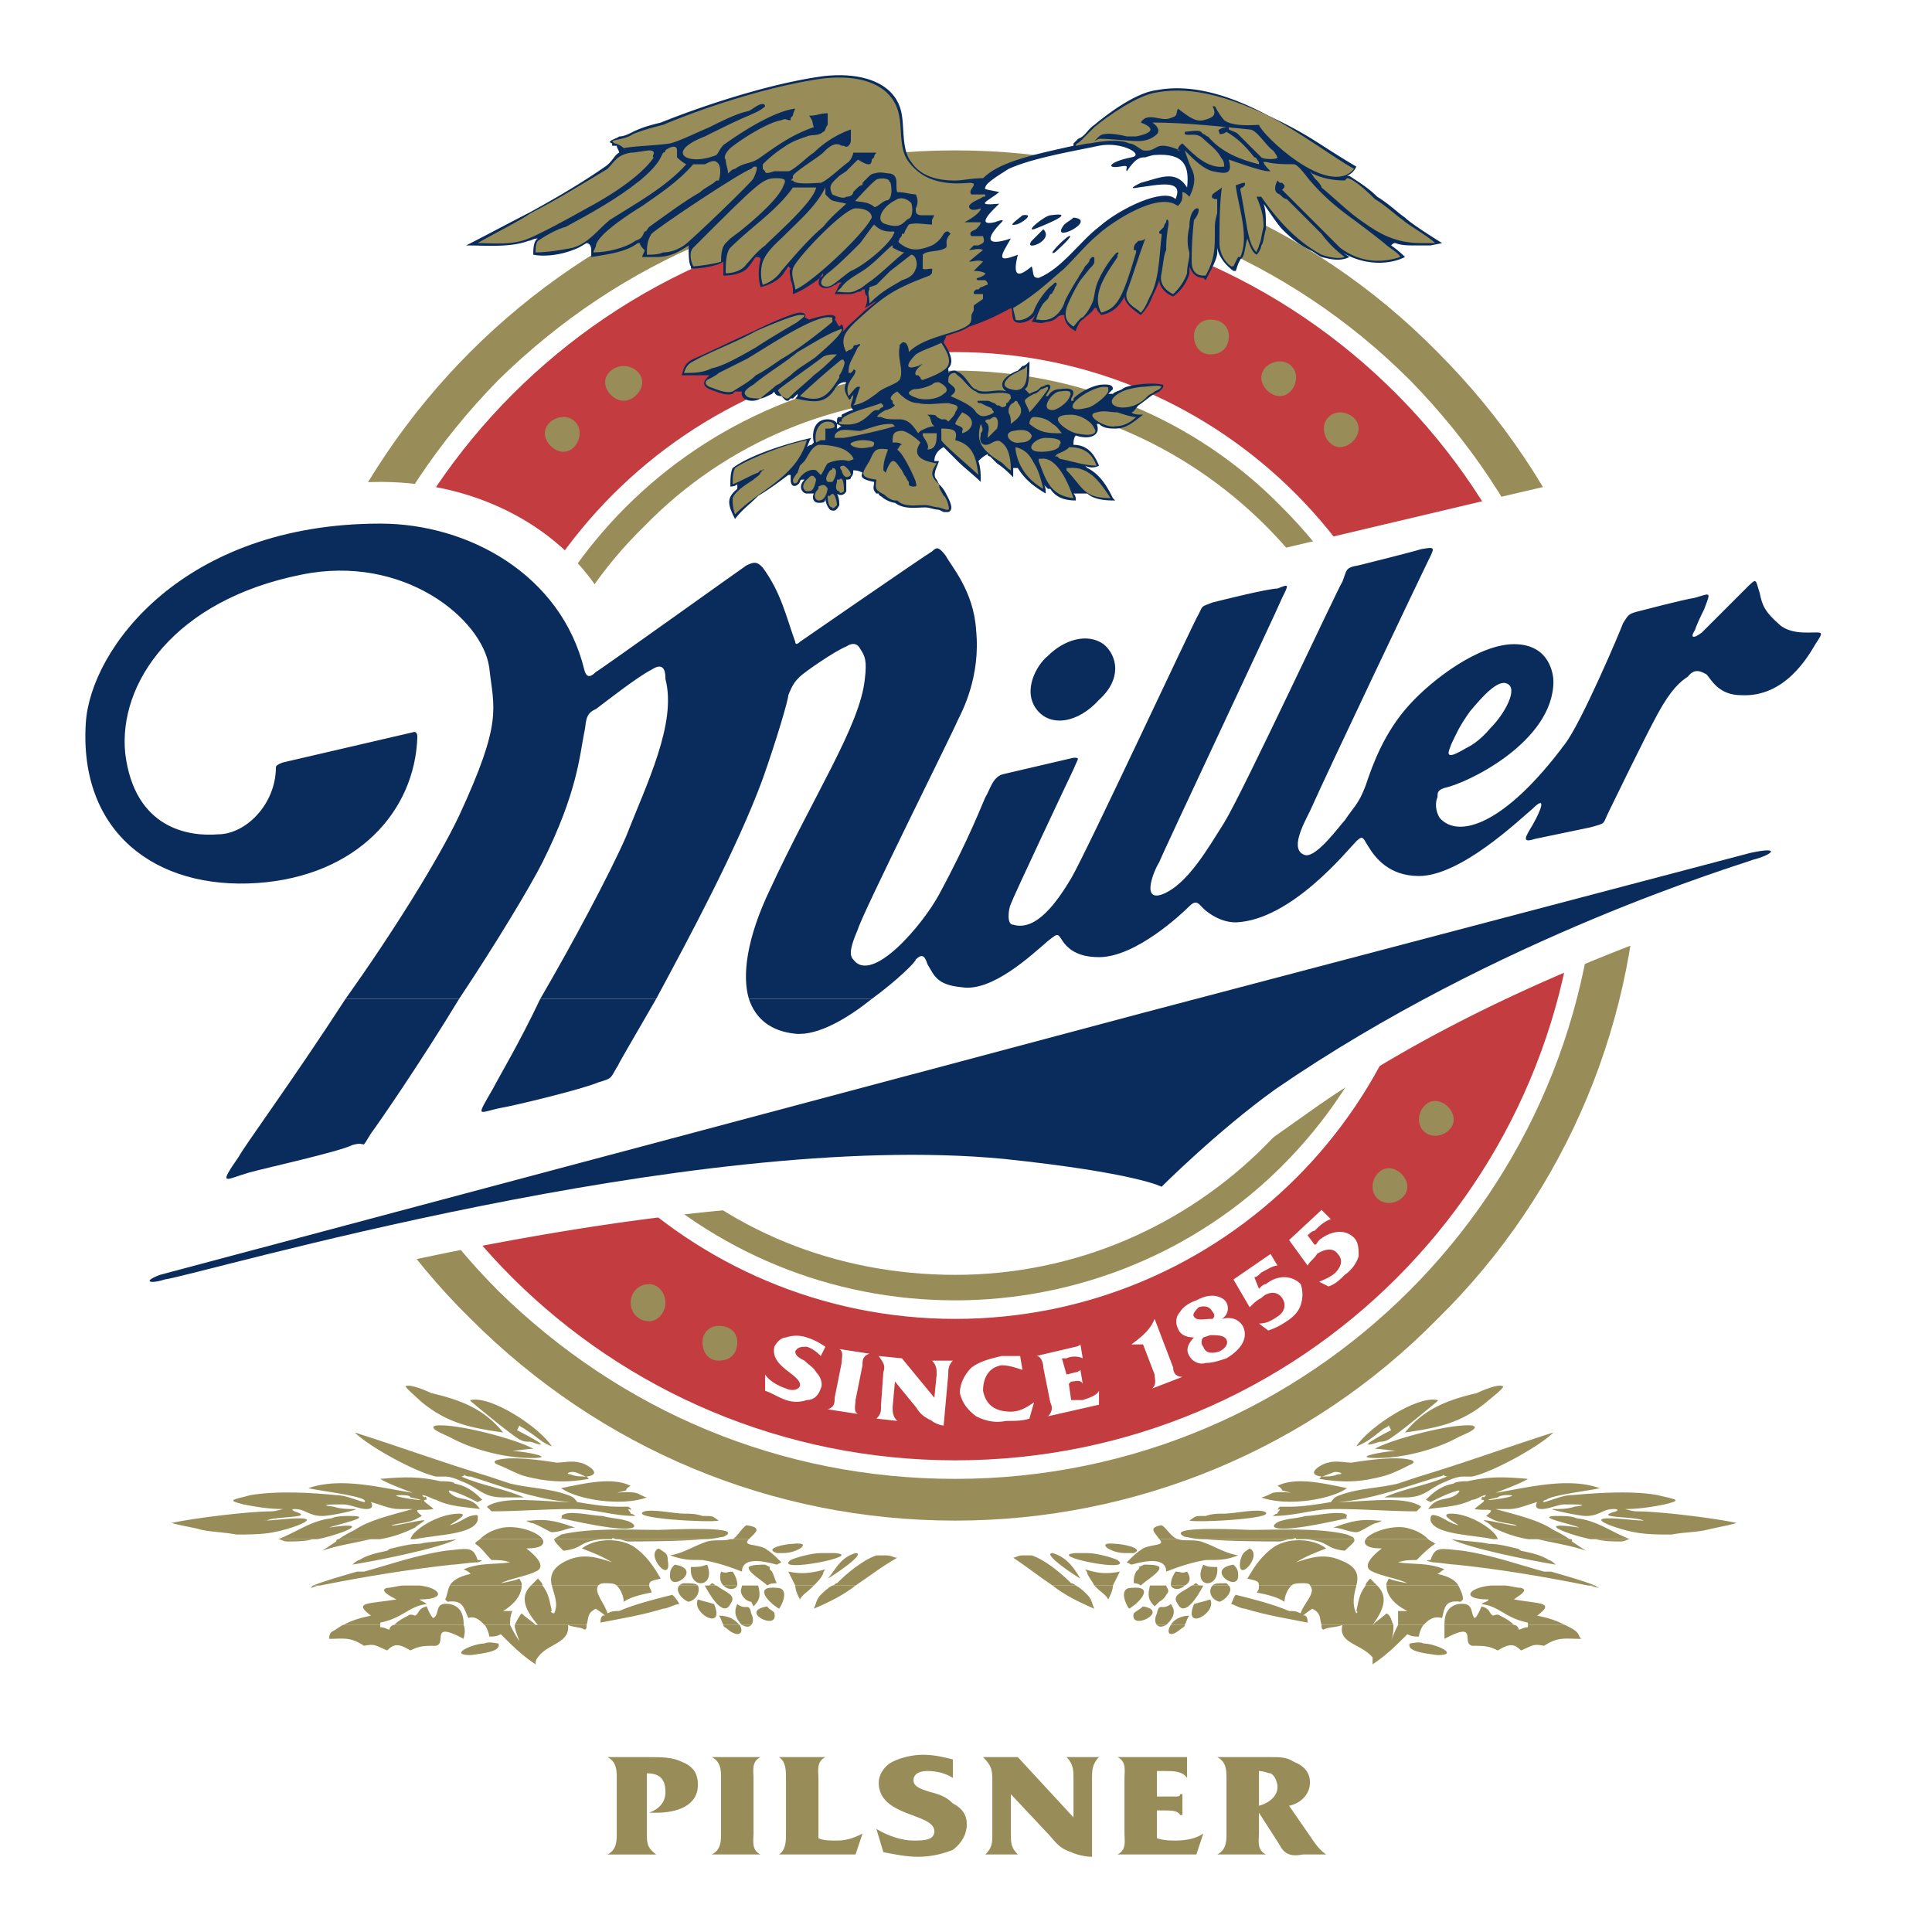
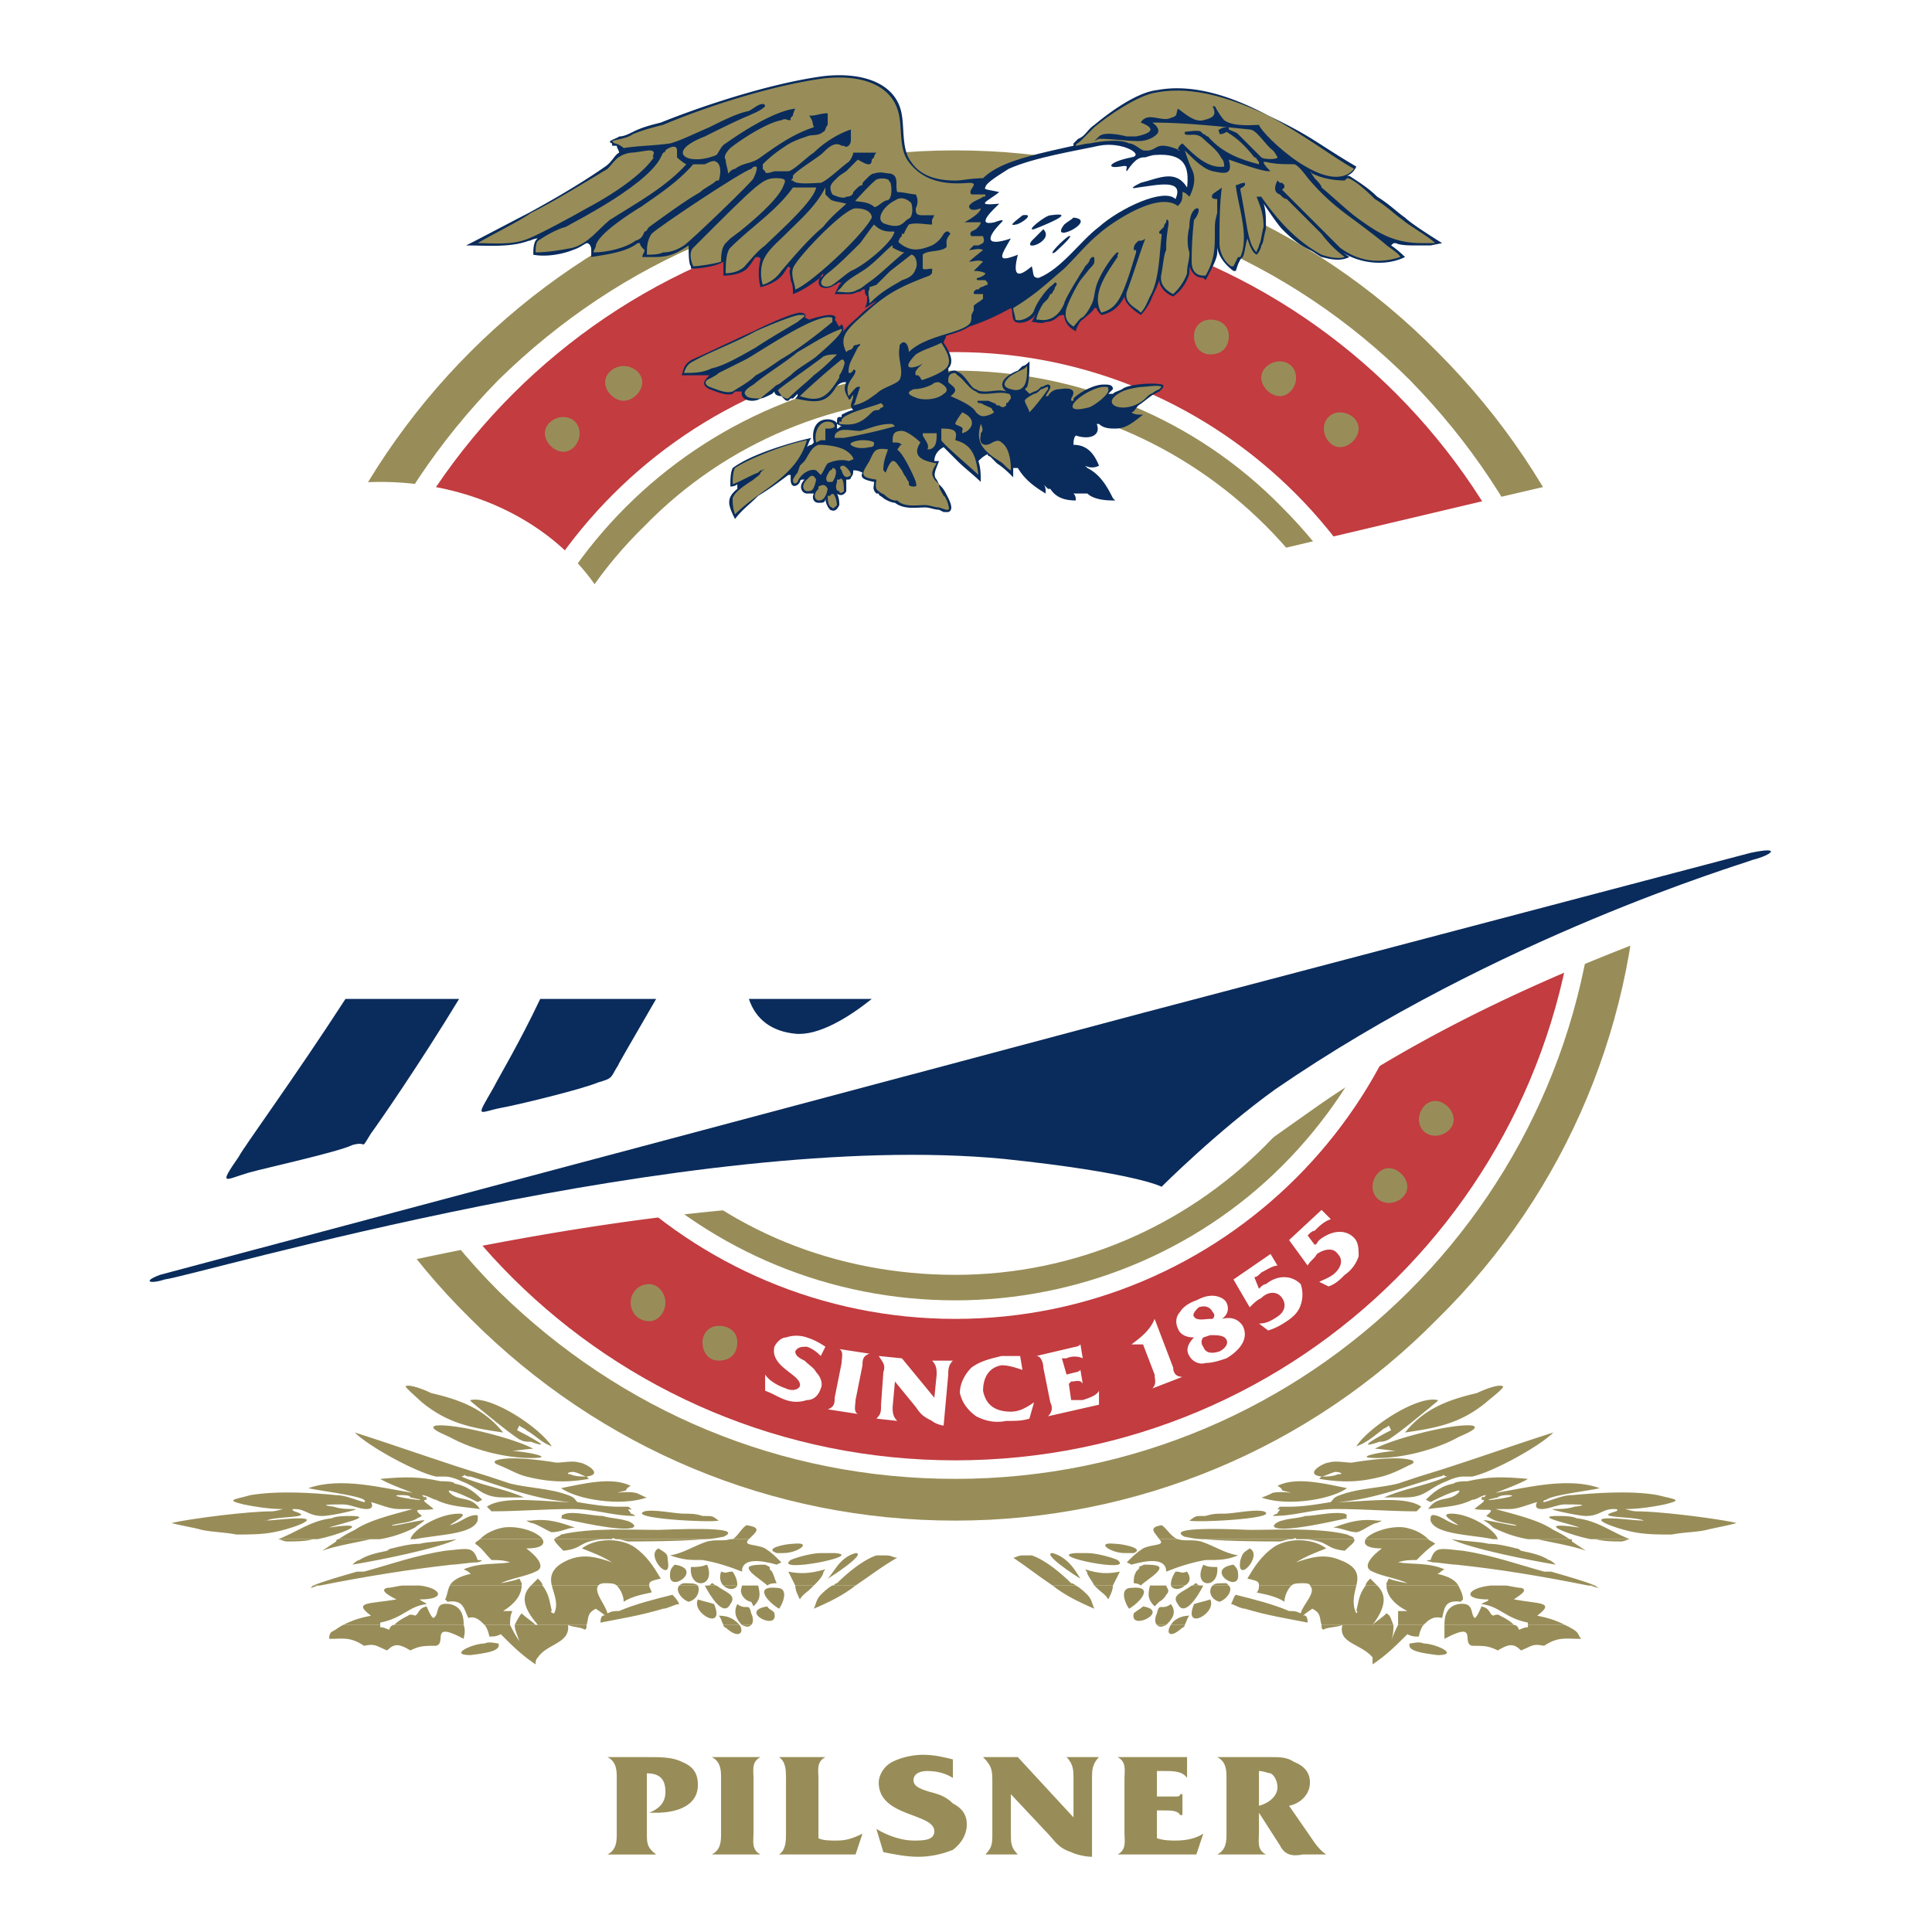
<svg xmlns="http://www.w3.org/2000/svg" width="2500" height="2500" viewBox="0 0 192.756 192.756">
  <g fill-rule="evenodd" clip-rule="evenodd">
    <path fill="#fff" d="M0 0h192.756v192.756H0V0z" />
    <path d="M64.539 176.926c1.388 0 1.851.693 1.851 1.85 0 .926-.462 1.619-1.619 2.082h.694c2.082 0 4.164-.693 4.164-2.775 0-1.156-.462-1.852-1.619-2.314-.925-.461-2.082-.461-3.238-.461h-4.164c.925.461.925 1.387.925 2.082v5.551c0 .693 0 1.619-.925 2.082h4.857c-.925-.693-.925-1.156-.925-2.082v-6.015h-.001zM75.179 177.389c0-.695-.231-1.621.694-2.082h-4.858c.925.461.925 1.387.925 2.082v5.551c0 .693 0 1.619-.925 2.082h4.858c-.926-.463-.694-1.389-.694-2.082v-5.551zM81.656 177.389c0-.695-.231-1.621.694-2.082h-4.626c.694.461.694 1.387.694 2.082v5.551c0 .693 0 1.619-.694 2.082h7.634l.694-2.082c-.925.463-1.619.693-2.544.693-.694 0-1.388 0-1.851-.23v-6.014h-.001zM88.133 184.789c1.156.232 2.313.463 3.47.463s2.313-.23 3.47-.693c.925-.693 1.388-1.619 1.388-2.545s-.463-1.619-1.388-2.082c-.694-.693-1.388-.924-2.313-1.156-.694-.23-1.62-.463-1.62-1.156s.694-.926 1.388-.926c.925 0 1.851.232 2.544.695v-1.852c-.925-.23-1.851-.463-3.007-.463-.926 0-2.082.232-3.008.693-.925.463-1.388 1.389-1.388 2.082 0 3.471 5.552 3.008 5.552 4.859 0 .924-1.156.924-2.082.924-1.156 0-2.544-.463-3.701-1.156l.695 2.313zM108.951 177.389c0-.695 0-1.389.695-2.082h-3.238c.693.693.693 1.387.693 2.082v3.932l-5.553-6.014H98.08c.926.924.926 1.387.926 2.543v5.09c0 .926 0 1.389-.695 2.082h3.238c-.693-.693-.693-1.156-.693-2.082v-3.932l3.471 3.701c.924.924 1.156 1.619 2.543 2.08.463.232 1.389.463 2.082.463v-7.863h-.001zM115.428 180.627h.695c.693 0 1.387 0 1.619.461h.23v-2.08h-.23c0 .23-.232.23-.463.23h-1.852v-2.545h.695c.926 0 1.85 0 2.312.695v-2.082h-6.939c.926.461.693 1.387.693 2.082v5.551c0 .693.232 1.619-.693 2.082h7.865l.693-2.082c-.693.463-1.619.693-2.775.693-.463 0-1.156 0-1.852-.23v-2.775h.002zM125.607 180.857l2.08 3.238c.463.926 1.158 1.156 2.314.926h2.312c-.693-.463-1.156-1.156-1.619-1.852l-2.082-3.006c1.158-.232 2.082-1.156 2.082-2.314 0-.924-.463-1.619-1.619-2.082-.693-.461-1.389-.461-2.312-.461h-5.32c.924.461.924 1.387.924 2.082v5.551c0 .693 0 1.619-.924 2.082h4.857c-.926-.463-.693-1.389-.693-2.082v-2.082zm0-4.164c.461 0 .924.232 1.156.232.463.23.693.924.693 1.387 0 .926-.926 1.619-1.85 1.852v-3.471h.001zM95.304 151.711c18.043 0 35.391-7.17 48.114-20.125 12.953-12.721 20.125-30.07 20.125-48.113 0-18.274-7.172-35.392-20.125-48.345-12.723-12.954-30.07-20.125-48.114-20.125-37.705 0-68.47 30.765-68.47 68.47 0 18.043 7.171 35.393 20.125 48.113 12.954 12.955 30.071 20.125 48.345 20.125z" fill="#988d58" />
    <path d="M30.998 83.473c0-17.349 6.708-33.31 18.737-45.57 12.26-12.028 28.221-18.736 45.57-18.736 17.118 0 33.309 6.708 45.338 18.736 12.027 12.26 18.736 28.221 18.736 45.57 0 35.393-28.684 64.074-64.075 64.074-17.349 0-33.31-6.707-45.57-18.736-12.028-12.028-18.736-28.221-18.736-45.338z" fill="#fff" />
    <path d="M32.848 83.473c0-34.466 27.99-62.456 62.456-62.456 34.467 0 62.225 27.989 62.225 62.456s-27.758 62.225-62.225 62.225c-34.466-.001-62.456-27.759-62.456-62.225z" fill="#c23c40" />
    <path d="M46.958 83.473c0-26.602 21.744-48.345 48.346-48.345 26.602 0 48.114 21.744 48.114 48.345s-21.512 48.113-48.114 48.113c-26.601 0-48.346-21.512-48.346-48.113z" fill="#fff" />
    <path d="M95.304 129.736c12.26 0 24.057-4.857 32.616-13.416 8.791-8.791 13.648-20.587 13.648-32.848 0-12.491-4.857-24.057-13.648-32.847-8.559-8.79-20.355-13.647-32.616-13.647-25.677 0-46.495 20.818-46.495 46.495 0 12.26 4.858 24.057 13.648 32.848 8.79 8.558 20.356 13.415 32.847 13.415z" fill="#988d58" />
    <path d="M51.354 83.473c0-11.797 4.626-22.9 12.954-30.997 8.097-8.327 19.2-12.954 30.997-12.954 11.565 0 22.668 4.626 30.997 12.954 8.096 8.096 12.723 19.199 12.723 30.997 0 24.057-19.662 43.719-43.719 43.719-11.797 0-22.9-4.395-30.997-12.723-8.329-8.326-12.955-19.43-12.955-30.996z" fill="#fff" />
    <path d="M183.898 76.765a16.786 16.786 0 0 0-2.082-2.544l-.23-1.157h-1.619c-.695-.231-1.156-.231-1.852-.462 3.238-.926 6.939 2.313 9.947-2.776.23 0 .23-.232.23-.232.695-1.156 3.008-3.238.463-7.633-.693-1.156-2.545-1.85-5.783-2.313-3.701-.462-6.014-1.388-4.625-4.395 1.619-3.932-5.783-10.872-15.268-8.79L149.201 49.7l-30.303 7.171.693-.231c-2.775.462-5.088 2.082-6.707 4.395-2.545-1.156-5.783-1.156-8.791-.231-.926-2.313-2.082-3.933-2.545-4.858-.23 0-.23-.231-.23-.231l.23.231c-2.08-3.238-4.625-4.395-6.476-4.626-1.388-.463-4.164-.463-7.171 1.851l.231-.231c-.231.231-2.544 1.851-5.32 3.701 0 0 0-.231-.231-.231-3.007-4.395-8.327-5.089-12.491-2.082l-3.932 2.775c-1.157.694-4.164 2.083-5.552 3.239-4.164-7.633-12.954-12.26-22.669-12.26-24.52.23-34.466 15.498-34.929 26.601-.694 9.253.694 12.029 3.933 15.036 4.626 4.857 11.565 7.17 19.431 6.477h.925c-3.238 4.627-6.708 7.865-9.946 12.26l-.231.463c-.925 1.387-3.238 2.312-2.544 6.014-.462 0-.462.232-.462.232h-.465c-1.388.461-2.544 1.156-3.47 1.85 0 0-3.007 2.312-2.776 3.701-.694 1.852-.462 3.932 0 5.32s1.157 2.545 2.313 3.471c0 0 4.626 2.543 6.708 2.08.462 0 1.157 0 1.619-.23.694-.23 1.851-.463 4.626-1.156 12.723-3.471 48.345-12.26 73.559-9.715 14.574 1.387 15.96 1.156 17.349.693l2.082.463c.23-.232 9.947-7.172 16.191-11.566 12.492-8.559 27.99-15.267 44.645-20.587 11.798-3.703 7.403-12.724 7.403-12.724z" fill="#fff" />
    <path d="M54.361 43.223c0-.925.925-1.619 1.851-1.619s1.619.694 1.619 1.619c0 .926-.694 1.851-1.619 1.851s-1.851-.925-1.851-1.851zM60.375 38.134c0-.925.925-1.619 1.85-1.619s1.851.694 1.851 1.619c0 .926-.925 1.851-1.851 1.851s-1.85-.925-1.85-1.851zM119.129 33.508c0-.925.695-1.62 1.619-1.62 1.158 0 1.852.694 1.852 1.62 0 1.156-.693 1.851-1.852 1.851-.924 0-1.619-.694-1.619-1.851zM125.838 37.672c0-.925.926-1.619 1.85-1.619.926 0 1.621.694 1.621 1.619s-.695 1.851-1.621 1.851c-.924-.001-1.85-.926-1.85-1.851zM132.084 42.761c0-.925.693-1.619 1.619-1.619s1.85.694 1.85 1.619-.924 1.851-1.85 1.851-1.619-.926-1.619-1.851zM70.09 133.9c0-.926.694-1.619 1.619-1.619 1.157 0 1.851.693 1.851 1.619 0 1.156-.694 1.85-1.851 1.85-.925 0-1.619-.693-1.619-1.85zM62.919 129.967c0-.924.694-1.85 1.851-1.85.926 0 1.619.926 1.619 1.85 0 .926-.693 1.852-1.619 1.852-1.156-.001-1.851-.926-1.851-1.852zM136.941 118.402c0-.926.693-1.852 1.619-1.852s1.85.926 1.85 1.852c0 .924-.924 1.619-1.85 1.619s-1.619-.695-1.619-1.619zM141.568 111.693c0-.926.693-1.85 1.619-1.85.924 0 1.85.924 1.85 1.85s-.926 1.619-1.85 1.619c-.925 0-1.619-.693-1.619-1.619z" fill="#988d58" />
    <path d="M131.621 127.887c.463-.232 1.156-.463 1.619-.926.693-.693.693-1.389.23-1.852-.463-.693-1.387-.463-2.08 0-.232.463-.695.695-.926 1.158l-1.852-2.545 3.238-3.008.926.926c-.693.23-1.156.693-1.619 1.156-.23 0-.463.23-.693.463l.693.926c.232 0 .232-.232.463-.463 1.156-.926 2.545-1.156 3.469-.232.463.463.463 1.156.463 1.852a3.592 3.592 0 0 1-1.387 1.85c-.463.463-.926.926-1.619 1.156l-.925-.461zm-6.014 4.162c.693 0 1.156-.23 1.85-.693s.926-1.156.463-1.85c-.463-.695-1.389-.695-2.082 0-.463.23-.693.461-1.156.924l-1.619-2.775 3.701-2.545.693 1.158c-.463 0-1.156.461-1.619.693-.23.23-.463.463-.693.463l.463 1.156c.23-.232.461-.463.693-.463 1.156-.926 2.545-.926 3.471 0 .23.693.23 1.389 0 2.082-.232.693-.695 1.156-1.389 1.619-.695.463-1.156.693-1.852.926l-.924-.695zm-4.627-.463c.23-.23.23-.461 0-.693-.232-.463-.693-.693-1.389-.463-.23.232-.693.695-.463.926.232.463 1.158.23 1.619.23h.233zm-.925 1.852c-.23.23-.23.693 0 .926.232.693.926.693 1.619.463.463-.232.926-.695.693-1.158-.23-.461-.924-.461-1.619-.461l-.693.23zm-.926 0c-.693 0-1.387-.23-1.619-.926-.23-.463-.23-1.156.232-1.619.23-.463.926-.926 1.619-1.156.463-.23.926-.463 1.619-.463.463 0 1.156.232 1.387.693.232.463.232 1.158-.461 1.619.924-.23 1.619 0 2.082.695.693 1.387-.463 2.545-1.621 3.238-.693.23-1.387.463-2.08.463-.695.23-1.389-.232-1.619-.695-.463-.693 0-1.387.461-1.849zm-2.08 3.007c0 .461.23.924.924.924l-3.006 1.158c.461-.463.23-.926.23-1.389l-1.156-3.008h-1.156c.924-.693 1.85-1.387 2.312-2.545l1.852 4.86zm-10.18 3.239h1.158c.693-.232 1.387-.463 1.619-.926v1.389l-5.09 1.156c.463-.463.463-.926.232-1.389l-.695-3.469c0-.463-.23-1.158-.693-1.158l3.932-.924s.232 0 .463-.232l.232 1.389c-.463-.232-1.158-.232-1.619 0h-.463l.463 1.619.924-.232c.232 0 .463-.23.463-.23l.232 1.389c-.232-.463-.695-.232-1.158-.232l-.23.232.23 1.618zm-4.857-3.008c-.693-.23-1.387-.463-2.082-.463-1.387.232-1.85 1.389-1.85 2.545.23 1.156.926 2.082 2.775 2.082.926 0 1.619-.463 2.312-.926l-.461 1.619c-.695.232-1.389.232-2.314.232-1.156.23-2.082 0-3.006-.463-.926-.695-1.389-1.389-1.62-2.314 0-.924.462-1.85 1.157-2.543.926-.695 2.083-.926 3.006-1.158h1.852l.231 1.389zm-7.865 5.551c-.231 0-.925-.23-1.157-.461-.925-.463-1.156-.695-1.619-1.389l-2.082-2.545-.231 2.545c0 .463 0 .926.463 1.389l-2.082-.232c.463-.463.463-.693.463-1.387l.231-3.24c.231-.693 0-.924-.463-1.619l2.313.232 3.238 3.932.231-2.312c0-.463 0-.926-.463-1.389h2.082c-.463.463-.463.926-.463 1.389l-.461 5.087zm-8.79-2.543c0 .463-.231 1.156.231 1.387l-3.007-.463c.694-.23.694-.693.694-1.156l.694-3.469c0-.463.231-1.156-.231-1.389l3.008.463c-.694.23-.694.693-.694 1.156l-.695 3.471zm-9.021-2.545c.462.693 1.388 1.156 2.082 1.389.462.23 1.157.23 1.388-.232.231-1.156-3.008-1.85-2.545-3.932.231-.463.694-.926 1.157-.926a3.227 3.227 0 0 1 2.082 0c.694.23 1.157.463 1.851.926l-.462.924c-.231-.23-.694-.693-1.388-.924-.462 0-.925 0-1.156.463 0 .461.463.693.925.924.462.463.925.695 1.157 1.156.462.463.693 1.158.462 1.621-.231.693-.694 1.156-1.388 1.156-.693.23-1.388.23-2.082 0-.694-.232-1.388-.695-2.082-.926v-1.619h-.001z" fill="#fff" />
    <path d="M16.425 127.654c-1.388.463-2.313.232-.462-.463l98.079-26.139 60.605-15.961c3.238-.694 2.082.231.23.694 0 0 .232 0 0 0-1.156.463-25.445 7.634-47.65 22.9-5.783 4.164-11.336 9.717-11.336 9.717s-2.543-1.389-15.729-2.777c-31.228-3.006-80.267 11.566-83.737 12.029z" fill="#0a2c5c" />
    <path d="M116.354 162.121c-.463.23-.693.23-.926 0h.926zm1.851 0c0 .23-.232.23-.463.463-1.156.926-1.389.23-.926-.463h1.389zm18.736 0h-.23 2.312c0 .463 0 .926-.232 1.619a11.33 11.33 0 0 1 .695-1.619h2.545c-.232.23-.463.926-.463 1.156-.463 0-.695 0-1.158-.23-1.156 1.156-2.08 2.082-3.469 3.006v-.693c-1.156-1.389-3.471-1.389-3.008-3.238-.463.23-1.619.23-1.85.463-.232 0-.232-.232-.232-.463h5.09v-.001zm14.11 0c.232 0 .463.23.463.463.232 0 .463-.232.926-.232v-.23h3.701c.463.23.926.463 1.156.693.232.232.232.463.463.695-1.619 0-2.312-.232-3.701.693-1.156-.232-1.156 0-2.312.463-.695-.695-1.156-.695-2.314 0-.924-.463-1.387-.463-2.543-.463-1.158-.232.693-2.545-2.777-.693v-1.389h6.938zm-9.02 1.85c1.156 0 3.699 1.158 1.387 1.158-1.85-.232-3.008-.463-2.775-1.158.23 0 .925-.231 1.388 0z" fill="#988d58" />
    <path d="M107.332 158.189c.463.23.926.693 1.156.924.463.463.463.926.695 1.389-1.619-.693-3.008-1.389-4.164-2.312h2.313v-.001zm1.852 0l.23.23c.463.463.926.693 1.156 1.156.232-.463.463-.926.463-1.387h-1.849v.001zm6.013 0h1.156c0 .23.463.461 0 .924-.23.463-.693.695-.693.695l-.463.461c-.693-.693-.693-1.156-.463-2.08h.463zm3.008 0c-.463.461-1.156.461-1.389 0h1.389zm1.85 0c-.463.924-1.85 3.238-2.545 1.85-.693-.926.463-1.156 1.389-1.85h1.156zm2.545 0c.463.461-.232 1.387-.926 1.619-.926-.232-1.156-1.158-.693-1.619h1.619zm6.246 0c-.463.461-.695 1.156-.695 1.619-.693-.463-1.619-.695-2.775-.926.232-.232.232-.463.232-.693h3.238zm6.476 0c-.232.924-.463 1.85 0 2.775 0 0 .23-.232 0-.232.23-.924.23-1.619.926-2.543h1.156c.926.924.926 2.08-.463 3.932h-5.09c-.23-.693 0-1.156-.924-1.619-.695.463-.926.693-.926.693s.463-.23.463.693c-2.314-.461-3.934-.693-6.246-1.387-.463 0-1.156-.463-1.389-.463.232-.463.232-.693.463-.926 1.852.463 3.701.926 5.32 1.619.463 0 .695 0 1.158.232.23-.926 1.619-2.082.924-2.775h4.628v.001zm10.178 0c.23.461.463.924.463 1.387l-.232.232c-1.619-.232-1.619.693-1.85 1.619-.926-.232-1.389.23-1.85.693h-2.545v-1.389h.924c-1.387-.693-2.08-1.619-2.08-2.543h7.17v.001zm4.627 0c.463 0 1.156.23 1.619.23.924.23-.463.926-.695 1.156 2.545.463 4.164.232 2.314 1.619 1.156.232 1.85.463 2.775.926h-3.701v-.232c-2.312-.461-2.775-1.619-4.627-1.85.232-.23.695-.23.695-.463-2.777 0-2.082-1.156.23-1.387h1.39v.001zm9.021 0s.23.23.461.23c-.461 0-.693-.23-1.156-.23h.695zm-43.72 3.932c-.23-.232-.23-.693 0-1.156.232-1.156.463-.232 1.389-.926.693.926 0 1.619-.463 2.082h-.926zm1.388 0c.232-.463.926-.926 1.852-.926-.232.232-.232.463-.463.926h-1.389zm20.125 0c.463-.463.926-.693 1.389-1.156.461.23.461.693.693 1.156h-2.082zm7.17 0c0-.926.232-1.852 1.389-2.082 1.619-.23 1.156.926 1.619 1.389.23 0 .693-1.158.693-1.158.926.232.695.695 1.158.926 0 0 .461-.23.693 0 .463.232.926.463 1.387.926h-6.939v-.001zm-23.363-2.545c.695 1.389-2.775 3.238-1.619.463.695-.23.926-.23 1.619-.463zm-7.863-1.156c2.312-.23.924 1.389-.232 2.082-.231-.232-1.157-2.082.232-2.082zm1.156 1.85c2.775.463-1.389 2.545-.926.695.233-.233.694-.463.926-.695z" fill="#988d58" />
    <path d="M117.51 153.562c.695.23 1.389 0 2.314.23 1.387.463 2.312 1.156 3.701 1.389-1.158.463-1.852.463-3.238.463-1.389.23-2.777.693-3.934 1.156 0-1.389-1.85-1.156-3.469-.695l-.463-.23c.693-.693.926-.926 1.619-1.389.926-.461 2.312-.23 1.619-.924h1.851zm11.336 0c-.463 0-.926.23-1.158.23-.924 0-5.088 0-7.633-.23h8.791zm6.244 0c.232.23-.461.693-.924 1.156-2.082-.232-1.389-.926-3.934-1.156h4.858zm7.402 0c.232.23.463.23.695.463-.695.461-1.156.924-1.852 1.619-.693 0-1.156 0-1.85.23 1.387.23 3.006 0 4.625.693-.461.232-.23.232-.693.463 1.156.232 1.852.695 2.082 1.158h-7.17v-.232l.23-.463c.463.232 1.85.463 1.85.463-.924-.463-2.543-.693-3.469-1.156-1.156-.463 0-1.619.926-2.314-1.619 0-1.852-.461-1.619-.924h6.245zm2.315 0c1.85.924 7.633 2.082 10.408 2.543 0 0-.463-.461-.693-.461-.693-.463-1.619-.695-2.775-.926 0 0-.232-.232-.463-.232-.926-.23-1.852-.461-2.775-.461-.927-.232-2.316-.232-3.702-.463zm4.625 0h-.461.461zm7.172 0c.23 0 .23 0 .23.23l1.389.926c-1.156-.463-3.934-.926-4.857-1.156h-.926 4.164zm6.013 0c-.23 0-.463.23-.926.23-.693 0-1.619 0-2.543-.23h-.463 3.932zm-57.597 4.627c-1.389-.926-2.545-1.852-3.932-2.777.23 0 .461-.23.924-.23h.926c1.389.463 3.008 1.85 3.932 2.775.232 0 .463.232.463.232h-2.313zm6.013 0l.695-1.389c-1.158.23-2.082.23-3.471-.232 0 0 .23.232.23.463.232.463.463.695.695 1.158h1.851zm3.701 0h.463-.463zm2.082 0c0-.232 0-.695.463-1.389.693 0 .463.23 1.156 0 .463.693.232 1.156-.23 1.389h-1.389zm2.082 0c.23 0 .23-.232.463-.232.23.232.23.232.693.232h-1.156zm2.082 0c.23-.232.463-.232 1.387-.232l.232.232h-1.619zm4.627 0c0-.463-.232-.463-1.158-.695.695-1.156 1.389-2.312 2.777-3.238 1.619-.926 3.932-.693 5.088.23-1.156.463-1.85.695-3.006 1.389 1.387-.463 2.775-.926 4.395-.23 1.85.693 1.85 1.619 1.619 2.545h-4.627c0-.232-.463-.232-.693-.232-.463 0-.926 0-1.156.232h-3.239v-.001zm10.641 0c0-.232.23-.463.463-.695l.693.695h-1.156zm12.49 0h1.389-1.389zm9.715 0c-4.625-.926-8.789-1.621-13.184-2.084-.463 0-1.852-.23-2.314-.23 0 0-1.156-.23-.23-.23.463-1.389.926-1.158 3.238-.926 3.008.463 5.551 1.387 8.096 2.082h.693c1.619.463 3.238.926 4.396 1.389h-.695v-.001zm-33.771-3.703c1.387.695-1.389 3.703-.926 1.158.232-.695.232-.695.926-1.158zm-1.62 1.619c.23.232.463.463.463.926.231 2.082-3.47-.463-.463-.926zm-11.796-2.08c.693 0 3.006.461 1.85.924h-.926c-1.387 0-3.006-1.156-.924-.924zm10.177 2.313c.23 2.312-2.545 2.082-1.389-.232.464.232.694.232 1.389.232zm-7.402-.233c.693 0 1.387 0 1.619.232.23.463-1.389 1.389-1.852 1.852-.23-.232-.693-.232-.693-.232 0-.463 0-.693.232-1.156l.23-.232s.23-.23 0-.23c.001-.001.694-.234.464-.234zm-5.553-1.156c.926 0 2.545.463 3.008.695 1.852 1.387-7.402-.463-4.164-.695h1.156zm-3.468 0c1.619.463 2.312 1.852 2.775 2.545-.463-.23-3.932-2.545-2.775-2.545z" fill="#988d58" />
    <path d="M137.867 147.316c-1.852.463-3.471.693-6.246.23l.23-.23h6.016zm5.783 0c-3.24.926-6.709 2.312-10.18 2.545 2.545 0 6.709-.695 8.328.463l-.463.461c-2.545 0-5.32-.23-8.096-.23-2.312 0-3.932.693-6.246.693.232-.23.463-.23.463-.23 0-.232.23-.232.23-.463-.461.23 0-.23 0-.23h.926c1.389 0 2.777-.232 4.164-.463.23-.232.23-.463.926-.695 1.85-.693 3.932-.693 5.783-1.156.693-.23 1.387-.463 2.082-.693h2.083v-.002zm2.313 0c-.463 0-1.156.23-1.619.463-1.852.693-2.082 1.619-4.164 1.619h-2.082c2.082-.926 4.164-1.156 6.246-2.082h1.619zm-30.303 6.246c-.463-.695-1.156-1.156.23-1.389.463.232.926 1.156 1.619 1.389h-1.849zm4.395 0c-.926 0-1.619-.232-1.85-.232-2.314-1.156 6.014-.693 6.477-.693 2.775 0 6.939-.23 9.715.463.463.23.693.23.693.463H129.309c0-.232-.232 0-.463 0h-8.791v-.001zm16.193 0c.463-.695 2.543-1.389 3.932-1.156 1.156.23 1.852.693 2.312 1.156h-6.244zm8.559 0zm4.164 0c-2.314-.463-5.783-.463-6.246-1.852 0-.463 0-.693.693-.463.693.232 1.156.695 2.082.926-.23-.23-2.082-1.156-.693-1.156 1.85 0 4.395 1.619 4.625 2.545h-.461zm3.468 0c-1.389-.232-2.545-.695-3.469-1.156-.232-.232-.463-.463-.926-.695-.232-.23 3.469.695 3.238.463-.693-.23-1.852-.23-2.545-.693l-.463-.232c1.156-.924 0-.463-1.156-.693.463-.463 1.389-.926.693-.926 0 0 0-.463.232-.23 0 0 .463-.463.23-.232-.463 0-.926.463-1.387.463-1.389.695-2.777.695-4.396.926.926-1.389 2.082-.693 3.008-1.619 0 0 .23-.23 0-.23-.926.23-1.85.693-2.775 1.156l-.463-.232c.926-.924 1.619-1.387 2.775-1.619.232-.23 1.156-.23 1.389-.23 2.082-.463 3.469-.463 6.014-.232-.693.463-3.238 1.389-3.238 1.389 3.008-.463 7.17-1.619 10.408-.463-.924.232-4.857.693-5.32 1.156-.23 0-.461.232-.23.232.926-.232 1.852-.695 2.775-.695 2.545-.23 6.016-.461 8.559 0 1.852.463 2.545.463.695.926-1.158.232-2.545.463-3.934.463 0 0 .695.23 1.156.23 2.314 0 7.865.695 9.947 1.158-.693.23-2.082.463-3.008.693-.924.23-2.312.23-3.469.463-1.156 0-2.545 0-3.701-.232-1.389-.23-4.857-1.387-2.545-1.387 1.156 0 2.545.23 3.701.23h-.23c-.926-.463-5.32-.23-2.775-.926 0 0 .461-.23-.232-.23-1.156 0-1.389.693-2.775.693-.693 0-3.934-.693-3.238-.693.693 0 1.387 0 2.082-.23 1.85-.232 0-.232-.926-.232-.693 0-1.619.463-2.312.463-.926 0-.463-.693-.463-.693-.926.23-1.852.693-2.775.693h-1.389c2.545.693 4.395 1.156 5.783 2.082.463.23.926.463 1.619.926h-4.164v-.005zm6.247 0c-2.314-.463-5.783-1.852-1.156-1.156-.232-.232-4.859-1.158-2.082-1.158.463 0 1.387 0 1.85.232 2.082.23 3.471 1.387 5.32 2.082h-3.932zm-21.282-1.851c-1.852-.23-3.008.232-4.396.695.695 0 1.621.461 2.314.461.463 0 1.619-.924 2.082-.924.463-.232.694-.232 0-.232zm12.953-2.545s-.693 0-.926.232c-3.238.694 3.239-.232.926-.232zm-15.961-.693c-1.619 1.156-6.014 1.852-8.559.926.23 0 1.156-.463 1.156-.463 1.156-.23 2.777.23.926-.23 0-.232-.463-.463-.463-.463 1.853-.927 4.628-.233 6.94.23zm-.23 2.545c.463.23 0 .23.23.463-1.156.23-6.014 1.387-7.17.926-.463-.232.461-.695.693-.695.693-.23 1.619-.23 2.312-.463.927-.001 2.777-.464 3.935-.231zm-8.098-.233c1.852.695-6.477 1.158-7.4.926.693-.463.461-.463 1.619-.463.693-.23 1.156-.23 1.85-.23.925 0 3.008-.463 3.931-.233zM131.852 147.316c.463 0 1.156 0 1.619-.23.695 0 .232-.232-.23-.232-.233 0-1.157.462-1.389.462-1.85-.23.232-1.389.695-1.389.693-.23 1.619 0 2.312 0 1.389-.23 4.627-.693 6.014-.23.463.23-.23.463-.23.463-.926.463-1.852.926-2.775 1.156h-6.016zm9.716 0c4.625-1.389 9.021-3.008 13.416-4.395-1.389 1.387-6.014 3.932-8.096 4.395h-2.545.23s-.693 0-.463-.23c-.23.23-.461.23-.461.23h-2.081zm8.327-9.021c.463 0-1.387 1.389-1.619 1.619-2.545 2.082-4.857 2.545-8.096 3.008 1.852-2.314 4.164-3.238 7.17-3.934.462-.23 2.082-.924 2.545-.693zm-6.477 1.389c.232 0-.463.463-.693.693-1.156.926-2.775 2.312-4.164 3.238-.463.23-.693.23-.926.23-2.775.926.232-.693 1.156-1.156l-.23-.463c-.23.232-.463.232-.693.463-.926.695-1.389 1.156-2.545 1.619 1.156-1.849 6.013-5.087 8.095-4.624zm3.471 2.543c.924.232-.926.926-1.389 1.158-2.082 1.156-5.32 2.082-8.096 2.082s.693-.695 1.85-.695c0 0-1.619-.23-2.082-.23 1.619-.927 7.635-2.546 9.717-2.315zM34.236 162.121c-.463.23-.694.463-1.157.693-.231.232-.231.463-.231.695 1.388 0 2.082-.232 3.47.693 1.157-.232 1.157 0 2.313.463.694-.695 1.156-.695 2.313 0 .925-.463 1.388-.463 2.544-.463 1.157-.232-.694-2.545 2.776-.693 0-.232.231-.695 0-1.389h-6.939a.496.496 0 0 0-.462.463c-.231 0-.463-.232-.926-.232v-.23h-3.701zm14.111 0c.231.23.462.926.462 1.156.463 0 .694 0 1.157-.23 1.157 1.156 2.082 2.082 3.47 3.006 0-.23 0-.463.231-.693.925-1.389 3.238-1.389 3.007-3.238.463.23 1.388.23 1.62.463.231 0 .231-.232.231-.463h-7.17c0 .463.231.926.463 1.619-.463-.693-.694-1.156-.925-1.619h-2.546v-.001zm23.825 0c0 .23.231.23.463.463 1.156.926 1.619.23 1.156-.463h-1.619zm1.851 0c.462.23.694.23.925 0h-.925zm-25.676 1.85c-1.157 0-3.701 1.158-1.388 1.158 1.851-.232 3.007-.463 2.776-1.158-.232 0-.926-.231-1.388 0z" fill="#988d58" />
    <path d="M31.229 158.189l-.231.23c.231 0 .463-.23.925-.23h-.694zm9.021 0c-.463 0-1.157.23-1.619.23-.925.23.462.926.925 1.156-2.775.463-4.395.232-2.544 1.619-1.157.232-1.851.463-2.776.926h3.701v-.232c2.313-.461 2.776-1.619 4.627-1.85-.231-.23-.463-.23-.694-.463 2.776 0 2.082-1.156 0-1.387h-1.62v.001zm4.626 0c-.231.461-.231.924-.462 1.387l.231.232c1.619-.232 1.619.693 2.082 1.619.694-.232 1.157.23 1.619.693h2.544c0-.463 0-.926.231-1.389h-.925c1.156-.693 1.85-1.619 1.85-2.543h-7.17v.001zm8.097 0c-.926.924-.926 2.08.694 3.932h4.857c.231-.693 0-1.156.925-1.619.694.463.926.693.926.693s-.463-.23-.463.693c2.313-.461 3.932-.693 6.246-1.387.462 0 1.157-.463 1.619-.463-.231-.463-.462-.693-.694-.926-1.851.463-3.701.926-5.32 1.619-.463 0-.694 0-1.157.232-.231-.926-1.388-2.082-.925-2.775h-4.626c.231.924.694 1.85.231 2.775-.231 0-.462-.232-.231-.232-.231-.924-.231-1.619-.925-2.543h-1.157v.001zm8.559 0c.463.461.694 1.156.694 1.619.694-.463 1.619-.695 2.776-.926 0-.232-.231-.463-.231-.693h-3.239zm6.245 0c-.462.461.231 1.387.925 1.619.925-.232 1.156-1.158.925-1.619h-1.85zm2.776 0h-.231c.462.924 1.851 3.238 2.544 1.85.694-.926-.462-1.156-1.388-1.85h-.925zm1.619 0c.463.461 1.157.461 1.388 0h-1.388zm3.007 0h-1.156c0 .23-.231.461 0 .924s.694.695.925.695l.231.461c.694-.693.694-1.156.463-2.08h-.463zm6.015 0l-.231.23c-.463.463-.925.693-1.156 1.156-.231-.463-.463-.926-.463-1.387h1.85v.001zm1.85 0c-.463.23-.926.693-1.157.924-.462.463-.462.926-.694 1.389 1.619-.693 3.007-1.389 4.164-2.312h-2.313v-.001zm-36.779 3.932c0-.926-.231-1.852-1.388-2.082-1.619-.23-.925.926-1.619 1.389-.231 0-.693-1.158-.693-1.158-.926.232-.694.695-1.157.926 0 0-.462-.23-.694 0-.463.232-.926.463-1.388.926h6.939v-.001zm7.171 0c-.462-.463-.925-.693-1.388-1.156-.231.23-.462.693-.694 1.156h2.082zm20.356 0c-.462-.463-.925-.926-2.082-.926.231.232.231.463.463.926h1.619zm1.156 0c.231-.232.231-.693 0-1.156-.231-1.156-.462-.232-1.388-.926-.462.926 0 1.619.463 2.082h.925zm-5.321-2.545c-.693 1.389 2.776 3.238 1.619.463-.693-.23-.924-.23-1.619-.463zm7.866-1.156c-2.313-.23-.925 1.389.231 2.082.231-.232 1.156-2.082-.231-2.082zm-.926 1.85c-3.007.463 1.156 2.545.694.695 0-.233-.694-.463-.694-.695z" fill="#988d58" />
    <path d="M27.759 153.562c.231 0 .463.23.925.23.694 0 1.851 0 2.544-.23h.463-3.932zm6.014 0s-.231 0-.231.23l-1.388.926c1.157-.463 3.933-.926 4.858-1.156h.925-4.164zm7.172 0h.462-.462zm4.626 0c-1.851.924-7.634 2.082-10.409 2.543 0 0 .463-.461.694-.461.694-.463 1.619-.695 2.776-.926 0 0 .231-.232.462-.232.925-.23 1.851-.461 2.776-.461.925-.232 2.313-.232 3.701-.463zm2.313 0c-.231.23-.463.23-.463.463.694.461.925.924 1.619 1.619.694 0 1.157 0 1.851.23-1.388.23-3.007 0-4.626.693.463.232.463.232.694.463-1.156.232-1.851.695-2.082 1.158h7.171v-.232l-.231-.463c-.463.232-1.851.463-1.851.463.925-.463 2.544-.693 3.47-1.156 1.157-.463 0-1.619-.925-2.314 1.619 0 1.851-.461 1.619-.924h-6.246zm7.402 0c0 .23.462.693.925 1.156 2.082-.232 1.388-.926 3.933-1.156h-4.858zm6.246 0c.463 0 .925.23 1.156.23.926 0 5.089 0 7.634-.23h-8.79zm11.566 0h-.231c-.694.23-1.388 0-2.313.23-1.388.463-2.313 1.156-3.701 1.389 1.388.463 1.851.463 3.238.463 1.388.23 2.776.693 3.933 1.156 0-1.389 1.851-1.156 3.47-.695l.462-.23c-.694-.693-.925-.926-1.619-1.389-.925-.461-2.313-.23-1.619-.924h-1.62zm-41.175 4.627c4.626-.926 9.022-1.621 13.185-2.084.463 0 1.851-.23 2.545-.23 0 0 .925-.23 0-.23-.463-1.389-.925-1.158-3.239-.926-3.007.463-5.551 1.387-8.096 2.082h-.693c-1.62.463-3.239.926-4.396 1.389h.694v-.001zm9.947 0h-1.619 1.619zm12.259 0c0-.232-.231-.463-.462-.695l-.694.695h1.156zm5.552 0c.231-.232.463-.232.694-.232.462 0 .925 0 1.156.232h3.238c0-.463.231-.463 1.157-.695-.694-1.156-1.388-2.312-2.776-3.238-1.619-.926-3.933-.693-5.089.23 1.156.463 1.851.695 3.007 1.389-1.388-.463-2.775-.926-4.395-.23-1.619.693-1.85 1.619-1.619 2.545h4.627v-.001zm9.946 0c-.231-.232-.693-.232-1.388-.232-.231 0-.462.232-.462.232h1.85zm1.851 0c-.231 0-.231-.232-.462-.232-.231.232-.231.232-.462.232h.924zm2.082 0c0-.232 0-.695-.462-1.389-.694 0-.462.23-1.157 0-.231.693 0 1.156.231 1.389h1.388zm2.082 0h-.463.463zm3.701 0l-.694-1.389c1.157.23 2.082.23 3.701-.232 0 0-.231.232-.231.463-.231.463-.462.695-.925 1.158h-1.851zm6.014 0c1.388-.926 2.544-1.852 4.164-2.777-.463 0-.463-.23-1.156-.23h-.926c-1.388.463-3.007 1.85-3.932 2.775-.231 0-.231.232-.462.232h2.312zm-19.661-3.703c-1.389.695 1.388 3.703.925 1.158 0-.695-.232-.695-.925-1.158zm1.619 1.619c-.231.232-.463.463-.463.926-.231 2.082 3.47-.463.463-.926zm11.797-2.08c-.694 0-3.007.461-1.619.924h.694c1.388 0 3.007-1.156.925-.924zm-10.178 2.313c-.231 2.312 2.544 2.082 1.619-.232-.694.232-.926.232-1.619.232zm7.402-.233c-.462 0-1.388 0-1.619.232-.231.463 1.388 1.389 1.851 1.852.231-.232.694-.232.925-.232-.231-.463-.231-.693-.463-1.156l-.231-.232v-.23l-.463-.234zm5.552-1.156c-.925 0-2.544.463-3.007.695-1.851 1.387 7.634-.463 4.395-.695h-1.388zm3.469 0c-1.62.463-2.082 1.852-2.776 2.545.463-.23 3.933-2.545 2.776-2.545z" fill="#988d58" />
    <path d="M44.414 147.316c.462 0 1.157.23 1.619.463 1.851.693 2.082 1.619 4.164 1.619h2.082c-2.082-.926-4.164-1.156-6.246-2.082h-1.619zm2.544 0c3.007.926 6.477 2.312 9.947 2.545-2.544 0-6.708-.695-8.328.463l.463.461c2.776 0 5.32-.23 8.096-.23 2.313 0 3.932.693 6.246.693-.231-.23-.463-.23-.463-.23 0-.232-.231-.232-.231-.463.694.23 0-.23 0-.23h-.925c-1.388 0-2.776-.232-4.164-.463-.231-.232-.231-.463-.925-.695-1.85-.693-3.932-.693-5.783-1.156l-2.082-.693h-1.851v-.002zm5.552 0c1.851.463 3.701.693 6.246.23l-.231-.23H52.51zm-20.818 6.246c2.313-.463 5.783-1.852 1.156-1.156.463-.232 4.858-1.158 2.082-1.158-.462 0-1.388 0-1.851.232-2.082.23-3.47 1.387-5.32 2.082h3.933zm6.245 0c1.388-.232 2.545-.695 3.47-1.156.231-.232.694-.463.925-.695.231-.23-3.47.695-3.239.463.694-.23 1.851-.23 2.544-.693l.463-.232c-1.156-.924 0-.463 1.156-.693-.462-.463-1.388-.926-.693-.926 0 0 0-.463-.231-.23 0 0-.463-.463-.231-.232.463 0 1.156.463 1.388.463 1.388.695 2.776.695 4.396.926-.926-1.389-2.082-.693-3.008-1.619 0 0-.231-.23 0-.23.926.23 1.851.693 2.776 1.156l.462-.232c-.925-.924-1.62-1.387-2.776-1.619 0-.23-1.156-.23-1.388-.23-2.082-.463-3.47-.463-6.015-.232.694.463 3.239 1.389 3.239 1.389-3.007-.463-7.171-1.619-10.409-.463.925.232 4.858.693 5.551 1.156 0 0 .231.232 0 .232-.925-.232-1.85-.695-2.776-.695-2.313-.23-5.783-.461-8.559 0-1.619.463-2.544.463-.694.926 1.156.232 2.544.463 3.933.463 0 0-.694.23-1.157.23-2.313 0-7.865.695-9.947 1.158.694.23 2.313.463 3.007.693 1.157.23 2.313.23 3.47.463 1.157 0 2.544 0 3.701-.232 1.388-.23 4.858-1.387 2.545-1.387-1.157 0-2.545.23-3.701.23h.462c.694-.463 5.089-.23 2.776-.926 0 0-.462-.23 0-.23 1.157 0 1.388.693 2.776.693.925 0 3.933-.693 3.239-.693s-1.388 0-2.082-.23c-1.851-.232 0-.232.925-.232.694 0 1.619.463 2.313.463.925 0 .463-.693.463-.693.925.23 1.851.693 2.775.693h1.388c-2.544.693-4.395 1.156-5.783 2.082-.463.23-.925.463-1.62.926h4.166v-.005zm3.47 0c2.313-.463 5.783-.463 6.246-1.852 0-.463.231-.693-.694-.463-.694.232-1.156.695-2.082.926.231-.23 2.082-1.156.926-1.156-2.082 0-4.626 1.619-4.857 2.545h.461zm4.164 0zm8.558 0c-.462-.695-2.313-1.389-3.932-1.156-1.157.23-1.851.693-2.313 1.156h6.245zm6.015 0h.925c0-.232.231 0 .463 0h8.79c.925 0 1.619-.232 1.851-.232 2.544-1.156-5.783-.693-6.477-.693-2.776 0-6.709-.23-9.716.463-.231.23-.462.23-.694.463h4.858v-.001zm14.573 0c.694-.695 1.388-1.156-.231-1.389-.462.232-.925 1.156-1.388 1.389h1.619zm-21.744-1.851c1.851-.23 3.007.232 4.395.695-.694 0-1.388.461-2.313.461-.231 0-1.619-.924-2.082-.924-.463-.232-.694-.232 0-.232zm-12.954-2.545c.231 0 .926 0 .926.232 3.469.694-3.239-.232-.926-.232zm15.961-.693c1.619 1.156 6.015 1.852 8.559.926-.231 0-.925-.463-1.156-.463-1.157-.23-2.776.23-.925-.23 0-.232.462-.463.462-.463-1.851-.927-4.627-.233-6.94.23zm.463 2.545c-.694.23-.231.23-.463.463 1.157.23 6.015 1.387 7.171.926.463-.232-.463-.695-.694-.695-.694-.23-1.619-.23-2.313-.463-.926-.001-2.776-.464-3.701-.231zm7.864-.233c-1.85.695 6.477 1.158 7.402.926-.694-.463-.463-.463-1.619-.463-.694-.23-1.156-.23-1.851-.23-.924 0-3.006-.463-3.932-.233zM46.033 147.316c-.231 0 .462 0 .231-.23.231.23.463.23.694.23h1.851c-4.626-1.389-9.021-3.008-13.416-4.395 1.388 1.387 6.014 3.932 8.096 4.395h2.544zm12.491 0c-.462 0-1.157 0-1.619-.23-.462 0-.231-.232.231-.232.463 0 1.157.462 1.388.462 1.851-.23-.231-1.389-.694-1.389-.694-.23-1.619 0-2.313 0-1.388-.23-4.626-.693-6.014-.23-.463.23.231.463.231.463 1.157.463 1.851.926 2.776 1.156h6.014zm-18.042-9.021c-.231 0 1.388 1.389 1.619 1.619 2.544 2.082 4.857 2.545 8.096 3.008-1.851-2.314-4.164-3.238-7.171-3.934-.462-.23-2.081-.924-2.544-.693zm6.476 1.389c-.231 0 .463.463.694.693 1.156.926 2.775 2.312 4.164 3.238.462.23.694.23 1.157.23 2.544.926-.463-.693-1.388-1.156l.231-.463c.231.232.462.232.694.463 1.157.695 1.388 1.156 2.544 1.619-1.156-1.849-6.013-5.087-8.096-4.624zm-3.469 2.543c-.925.232.925.926 1.388 1.158 2.082 1.156 5.321 2.082 8.097 2.082 2.775 0-.694-.695-1.851-.695 0 0 1.619-.23 2.082-.23-1.62-.927-7.634-2.546-9.716-2.315z" fill="#988d58" />
    <path d="M107.102 44.38c1.387 0 2.082.925 2.545 2.082a1.479 1.479 0 0 1-1.389 0l.23.231c1.389.694 2.082 2.082 2.545 3.007l.232.231h-.232c-1.156 0-2.082-.231-2.545-.694h-1.387c.23.231.23.462.23.694-1.387 0-2.082-.462-2.543-1.157h-.232l-.463-.462c.232.231.232.462.232.925-1.158-.694-2.082-1.388-2.777-2.544h-.461v.925c-.463-.463-.926-.925-1.619-1.388l-.695-.694s-.23 0-.23-.231c-.463.232-.693.463-.926.695.232.694.232 1.388.232 2.082-.695-.694-1.621-1.388-2.314-2.082l-1.388-1.388c-.462.231-.925.694-.925 1.388h.463c-.231.694-.694 1.388-.231 1.851l.231.462c.231.231.462.462.694.925.231.462.925 1.619.231 1.851h-.462l-.462-.231c-.463 0-.925-.231-1.388-.231-.925 0-2.082.231-3.007-.463 0 0-.462 0-1.156-.462-.231-.231-.463-.231-.463-.462h-.231c-.462-.463-.231-.694-.231-1.157-1.157-.231-1.388-.462-1.157-.925-.462-.231-.694-.231-.925-.231 0 .231 0 .463-.231.694 0 .231-.231.231-.463.231v1.156c-.231.463-.694.463-.925.231.231.462.231.925.231 1.156-.231.463-.462.694-.925.463a1.768 1.768 0 0 1-.463-1.157c0 .462-.231.462-.694.462s-.694-.462-.462-.925h-.694c-.462 0-.925-.694-.231-1.388h-.231c-.231 0-.231.231-.231.231-.231.462-.926.694-.926-.231v-.463h-.231c-.926.694-1.851 1.388-3.007 2.082-.925.925-1.619 1.388-2.313 2.313-.694-1.388-.925-2.082.231-3.007v-.462c-.231.231-.694.231-.694.231 0-.693 0-1.388.231-1.85 1.85-1.388 5.783-2.544 7.865-3.007-.231.231-.231.463-.463.925.231-.231.463-.231.463-.231l.231-.231c-.231-.926 0-2.313 1.388-2.313.463 0 .925.231.925.463v.462c.231 0 .231-.231.462-.231l-.462-.231v-.231c0-.231 0-.463.231-.463h.231v-.231c.463-.231.926-.462 1.157-.462 0 0-.231-.231-.231-.463s.231-.694.231-.925v-.231c0 .231-.231.231-.231.462 0 0-.231.231-.231 0-.463-.694-.463-1.157-.231-1.62h-.231c-.231 0-.694.231-.925.694-.925 1.388-1.85 1.388-3.932.925.231-.231.231-.231.231-.462l-.463.462h-.235l-.231.231c-.231 0-.231 0-.463-.231l-.231-.231c-.462 0-.694-.231-.694-.462l-.231.231c-.462.231-.925.462-1.156.462-.694.462-2.082.231-1.851-.694h-.694l-.231.231c-.694.231-1.62-.231-2.313-.463-.925-.463-.462-.926 0-1.388h-2.776c.231-.694.231-1.157 1.157-1.619 1.619-.694 3.933-1.851 6.014-2.776 2.313-1.157 4.164-1.851 4.627-1.851.462 0 .693.231.462.463l.462.231c.694-.231 1.619-.462 2.082-.462.462 0 .694.231.462.462.231.231.231.463.462.694l.231-.231c.231.231.231.694 0 .925.694-.925 1.388-1.388 2.082-2.082.463-.463.925-.694 1.388-1.156-.462.231-.693.462-1.156.693.231-.462.231-.693.231-1.156-.231-.231-.231-.463-.231-.694h-.231c-.231.231-.231.231-.462.231-.462.231-.694.231-.925.231h-1.388l.462-.925.231-.231h-.231c-.231 0-.231.231-.462.231-.925.693-2.313.231-1.157-1.157v.231c-1.156.926-2.312 1.619-3.007 1.851 0-.462 0-.925-.231-1.388 0-.463-.231-.925 0-1.156l-.231-.231-.463.694c-.463.694-1.388 1.157-2.313 1.388a5.647 5.647 0 0 1 0-2.776c0-.231-.231-.231-.463-.231-.231.231-.463.694-.694.926-.462.694-1.619.925-2.544.925v-1.388-.694.694c-.694.463-2.313.694-3.238.694v-.231c-.231-.231-.231-1.388-.231-2.082-1.388.925-2.082 1.156-3.47 1.156h-1.157c0-.231.231-.462.231-.694-.231-.231-.462-.462-.462-.694h-.231c-1.157.925-3.238 1.156-4.627 1.388v-.694c0-.462-.231-.694-.462-.694-.462.231-.694.463-1.388.694-1.157.462-2.776.694-3.932.462 0-.462 0-1.388.462-1.619-.462 0-.694.231-.925.231-1.851.694-4.164.463-6.246.463l.463-.231c.926-.463 4.858-2.544 5.783-3.007 2.544-1.388 5.32-3.007 7.634-4.626.693-.462.925-1.157 1.388-1.388 0-.231-.231-.462-.231-.694h-.463v-.231c-.693-.231.463-.463.694-.694.462 0 .925-.231 1.388-.463.925-.462 1.851-.694 2.776-.925 4.626-1.851 11.103-3.933 16.192-4.626 3.933-.463 7.402.694 7.865 3.932.231 1.388 0 3.47.925 4.627.926 1.388 2.545 1.85 4.396 1.85.693 0 1.619-.231 2.776-.231 1.619-1.619 4.857-2.313 9.021-3.239v-.231l.463-.463c.693-.231.924-.926 1.619-1.388 1.387-1.156 4.164-3.238 6.244-3.469 3.701-.694 7.635.694 11.104 2.544 4.396 2.082 4.859 2.776 8.791 5.089-.232.462-.463.694-.926.925h.232c.693.462 1.85 1.156 2.775 2.082 1.156.694 2.082 1.62 2.775 2.082.693.694 3.701 2.544 3.701 2.544l-1.156.231H141.108c-.463 0-1.389 0-1.852-.231-.23 0-.23 0-.463.231.695.462 1.389 1.156 1.389 1.156-1.85.926-4.395.694-6.246-.462l.695.462c-.926.463-1.852.231-2.777 0-.461-.231-.693-.462-1.156-.694-.924-.462-1.619-.925-2.775-2.082-.463-.463-1.852-2.544-1.852-2.544.232.694.232 1.388.232 2.544-.232.694-.232 1.388-.463 1.619 0 .231-.23.694-.463.925-.463-.231-.693-.925-.926-1.619-.23.694-.23 1.388-.461 1.851l-.232.231-.23.463-.232.694h-.23s-1.389-.925-1.619-2.313v.462c0 .694-.695 1.851-1.156 2.776l-.232-.231c-.693 0-1.156-.462-1.387-1.156v.694c-.232.925-.926 1.85-1.619 2.313-.695-.231-1.389-.925-1.389-1.619-.232.694-.463 1.156-.693 1.619a5.048 5.048 0 0 1-1.158 1.851c-.693-.463-1.619-1.157-1.619-1.851-.461.925-1.156 1.619-2.312 1.851-.23-.231-.463-.463-.463-.694h-.23c-.232.463-.695.694-1.156 1.157-.232 0-.695.926-.695 1.157-.924-.462-1.156-1.157-1.156-1.619-.23 0-.463 0-.693.231a1.767 1.767 0 0 1-1.156.462c-.463.231-.926 0-1.389 0 0 0 .23-.462.463-.925-.463.925-1.619 1.157-2.082.925s-.23-1.157-.463-1.388c-2.082 1.157-3.469 1.62-4.164 1.851-.694.462-1.619.694-2.313.925 0 .231-.231.462-.231.694.462.694 1.157 1.851.462 2.544v.462c.231-.231.463-.231.694-.231l.462.231c.694.463 1.157 1.62 1.62 1.62.23.231.693.231.924.231.695 0 1.389-.231 2.082 0-1.156-.926.463-1.851 1.156-2.082l.463-.463c.232 0 .463-.231.695-.462 0 .694 0 1.85-.232 2.544l-.23.231.463.463.461-.231c.232 0 .463-.231.695-.463.23 0 .463-.231.693-.231 0 0 .232 0 .232.231s-.232.463-.463.925h.23a1.273 1.273 0 0 1 1.156-.694c1.389-.231 1.619.231 1.156.925v.231h.232v-.231c.693-.694 2.082-1.388 3.008-1.388.461 0 .924 0 .924.463l-.463.463h.463c.232-.231.463-.231.926-.463.463-.463 3.008-.694 3.932-.463.232 0 .232.231 0 .463l-.23.231-.463.231c-.463.231-.926.693-1.619 1.156-.23.231-.463.694-.693.694.23.231.693.231 1.156.231-.926.694-1.619 1.388-2.775 1.388-.463 0-1.156 0-1.619-.462h-.232c.463 1.156-.693 1.619-2.082 1.156-.236.233-.236.696-.236.927z" fill="#0a2c5c" />
    <path d="M87.439 17.779c.694-.231 1.388 0 1.388.231.231 0 .462 1.851-.231 2.082-.462 0-.925.694-1.388.694-.694-.694-1.851-.462-2.082-.694 0 0 1.851-2.082 2.313-2.313zM89.29 19.86c.694-.463 1.388 0 1.619.231.231 0 .463 1.619-.231 1.851-.462.231-.693 1.157-2.544.462-.926-.462-.232-1.85 1.156-2.544z" fill="#988d58" stroke="#0a2c5c" stroke-width=".238" stroke-miterlimit="2.613" />
    <path d="M61.069 14.078l.231.231c.231 0 .694.231.925.462 1.388-.231 3.007-.231 4.626-.462.925-.231 2.313-.926 3.932-1.62 1.388-.694 2.776-1.388 3.933-1.619.462-.231.925-.694 1.388-.694.231 0 .231.231.231.231-.462.462-1.157.694-1.619.925-1.157.463-3.007 1.388-4.395 2.082-4.164 1.619-1.619 3.007 1.156 1.851.231-.231.463-.925.926-1.156 1.619-1.157 4.857-3.239 6.939-3.47 0 0-.231.463-.231.694l-.231.231v.231c-.462 0-.462-.231-.925 0-1.388.231-3.932 1.851-5.089 2.776-.462.462-.694.925-.462 1.157 0 .462.231.925.231 1.388.231-.231.462-.463.694-.463.925-.693 1.619-.462 2.544-1.156 1.619-1.157 3.238-2.313 5.32-3.007-.231-.694 0-.462-.463-1.157h.231c.463 0 .925-.231 1.619-.231v1.156c-.231.231-.231.694-.463.694-.462.463-1.156.231-1.619.463-.693.231-1.388.463-2.082.925-.694.463-1.388.925-2.313 1.851v.462l.231.231c0 .231.231.231.925 0h1.388c.462 0 2.082-1.619 2.544-1.851.925-.925 2.313-1.851 3.701-2.313v.926c0 .231 0 .463-.231.694 0 0-.231.231-.463 0h-.231c-.694-.462-1.388.231-1.851.694-.462.463-2.775 1.851-3.007 2.313v.231c-.231.231-.231.231 0 .231.231.462 2.313.231 2.776.231.694-.231 2.082-1.619 2.776-2.082.231-.231.463-.694.463-.926h2.312s-.231.231-.231.463l-.231.231c0 .925-.925.231-1.388 0l-1.157 1.156-.694.463c-.693.694-1.156.925-.693 1.85.462.231 1.156.463 1.388.231.463 0 .694-.231.694-.462l.462-.463s.231-.231.462-.231c0-.231 0-.231.231-.462l.231-.231c.231-.231.462-.463.694-.463.694-.231 1.157 0 1.619 0 .925.231.462 1.156.694 1.851.694 0 1.388.231 1.851.231.231.463.231.926 0 1.388 0 .463 0 .694.694.694h1.156l-.231.462v.462c-.694 0-1.619-.231-2.313 0 0 0-.462.694-.462.925h-.231c0 .231 0 .231-.231.462 0 .231-.231.231 0 .463 1.156.925 2.082.694 3.238.231a2.787 2.787 0 0 0 1.157-1.157c.231-.231.231-.231.462-.231l.231.231c-.694.694-.231 1.157-.462 1.388-.694.462-1.851.231-2.313.693v1.389c.231.231 1.156-.231.925.231v.231l-.231.231c-3.702 1.388-4.626 2.082-7.402 4.626-.925.925-1.62 1.62-.925 3.007 0 0 .231-.231.463-.231l.231-.231c0-.231.231-.231.231-.231.231 0 .462-.231.462 0l-.231.231-.694 1.388c-.231.462-.231.925-.231 1.156h.231l.231-.231c0-.231.231 0 .231 0 0 .694-1.157 1.156-.694 2.544.231-.231.694-.925.925-.925h.231l-.462 1.388c0 .231-.231.463-.231.463 1.156-.231 1.619-.694 2.312-1.156.463-.463 1.157-.694 1.619-.926.463-.231.463-.231.694-.463.462-.925-.231-2.082 0-3.238v-.231l.231-.231c.462-.231.693.462.693.925 1.157-1.157 3.239-1.619 4.627-2.082.693-.231 1.156-.462 1.388-.694s.231-.463.231-.925l.231-.463v-.462c.232-.231.695-.462.926-.694v-.463h-.693c-.232 0-.232 0-.232-.231l.232-.231h.23l.232-.231c.23 0 .461-.231.693-.231 0-.231 0-.231-.232-.463H97.612c-.23 0-.23-.231 0-.231 0 0 .693-.231.693-.462-.461-.231-.924-.231-1.156-.231l.695-.694.23-.231c-.463-.231-.926 0-1.388 0 .231-.231 1.388-1.157 1.388-1.157-.463-.231-.926 0-1.388 0l.462-.462h.463c.463-.231.693-.231.463-.925h-1.157c-.231-.231 0-.462 0-.462l.463-.231c.23-.231.463-.463.463-.694H96.223c.463-.231 1.621-.925 1.621-1.388 0 0-1.158.463-1.158-.231.231-.462 1.158-.694 1.388-.925.23 0 .23 0 .23-.231h-1.387c-.463-.462.926-1.156-.231-1.156-2.544.231-4.626-.231-6.015-2.082-.925-1.157-.693-3.008-.925-4.396-.463-3.238-3.701-4.395-7.634-3.932-5.089.694-11.565 2.776-15.96 4.626-.925.231-1.851.462-3.007.925-.688.463-1.382.463-2.076.695zM118.205 15.003c.23.694.463 1.388.693 1.85.463.926.23 1.851-.23 2.776-.232-.231-.463-.462-.695-.462 0 .694 0 .925-.463 1.388-2.082-1.619-7.17 2.082-7.863 2.776-1.158.925-2.082 2.082-3.471 3.47-1.387 1.156-2.775 2.544-5.088 3.932 0 .231.23.926.23 1.157.463.231 1.619-.231 1.85-.925.232-.694 1.158-2.082 1.852-2.544l.23-.231c.232 0 .232.231 0 .462 0 0 0 .231-.23.462 0 0 0 .231-.23.231l-.232.463c-.23.231-.463.462-.463.462-.463.694-.693 1.388-.693 1.619h.23c1.158.231 2.082-.462 2.545-1.619 0-.231.926-1.85 1.389-2.544.23-.462.463-.694.693-1.156.23-.231.463-.463.463-.694l.23-.231c.232 0 .232 0 .232.231v.231c0 .231-.232.463-.463.694l-.926 1.156c-.463.694-1.156 2.082-1.387 2.775-.232.926 0 1.388.693 1.851.23-.231.693-.925.926-.925.461-.463.693-.926.924-1.388.232-.462.232-1.157.463-1.85.463-1.388 1.852-3.239 2.082-3.239.232 0 0 .231 0 .231v.231l-.463.694c-.924 1.388-2.082 3.238-1.156 4.857 1.619-.463 2.082-1.388 3.471-6.014v-.231h-.232c0-.231 0-.462.232-.694l.23-.231c.23 0 .463 0 .693-.231-.693 1.851-1.156 3.47-1.85 5.32-.232.926.463 1.388 1.156 1.851l.23.231c.463-.463.695-1.156.926-1.619.926-1.619.926-4.164 1.156-6.014v-.232c-.23 0-.23 0-.23-.231l.23-.231.232-.231s0-.231.23-.463c0-.462.232-.231.232 0v.231c-.232 1.388-.232 1.851-.232 2.544-.23.462-.23.925-.463 2.313-.23.925.232 1.619 1.158 2.082l.23-.231c.463-.462.926-1.156 1.156-1.85 0-.925.232-1.157.232-2.082-.232-.694-.232-1.619 0-2.544 0-.925.23-1.619.693-1.851.23 0 .23 0 .23.231s-.23.694-.463.925c-.23 2.082-.23 3.469-.23 4.164 0 .925.463 1.388 1.156 1.388h.232c.924-1.619.924-2.775.924-4.395 0-.926 0-.926.232-1.851V19.86c-.232 0-.695 0-.463-.463.23-.231.693-.462.926-.694-.232 1.851-.232 3.701-.232 5.552 0 .925.463 1.851 1.156 2.313h.232l.23-.463.232-.463h.23c.926-2.082-.23-5.089-.463-7.171.232 0 .463-.231.926-.231v.231l-.23.231s-.232 0-.232.231c.232 1.157.463 2.545.693 3.933.232 1.156.463 1.851.926 2.313 0-.231.232-.462.232-.694.23-.463.23-.925.461-1.851 0-1.156-.23-1.851-.693-3.007h.463c1.619 2.313 3.471 4.395 6.014 5.783.695.231 1.619.463 2.314.231a10.984 10.984 0 0 1-2.314-2.313l-3.469-3.47c-.232 0-.463-.231-.695-.463-.693-.231-.461-.925-.23-1.388l.23.231h.232l.23.231v.231l-.23.231.23.231 4.857 4.857.695.694c1.85 1.388 3.932 1.619 6.014.925-.23-.462-1.156-.925-1.619-1.388-1.156-.925-2.082-1.619-3.008-2.313-1.619-1.157-3.006-2.313-4.395-3.933-.23-.231-1.156-1.619-1.619-1.619-.926 0-1.85 0-2.775-.231h-.232c0 .231.463.693.695.925h-.232c-.693 0-3.238-.925-3.932-1.156.463 1.619-.463 1.388-1.619 1.156-.926-.231-1.852-1.156-2.545-1.851l-.224-.225z" fill="#988d58" />
    <path d="M86.746 28.882c-.231.231 0 .925 0 1.157v.231c1.388-1.388 2.544-1.85 3.238-2.313.693-.231 1.156-.463 1.388-1.156.231-.463 0-1.389-.463-1.389l-2.082 1.62-1.388 1.388-.693.231v.231zM94.379 36.747c.462-.463.462-1.157-.463-2.544-.925.462-1.85.694-2.544 1.157-.925.925-1.157 1.619.231 1.156l.463-.231c-.231.231-.926.694-.694 1.157h.231l.231.231s0 .231.231.231c.695-.232 1.851-.695 2.314-1.157zM102.244 38.366c.23-.463.23-1.157.23-1.851l-.23.231-.463.231c-.463.231-.926.462-1.156.694-.463.462-.695.925.23 1.157.694.232 1.157.001 1.389-.462zM100.855 39.754s0-.462-.23-.462c-.695-.231-1.619 0-2.314 0-.461 0-.693 0-.924-.231-.695-.231-1.158-1.157-1.852-1.62l-.231-.231c-.463 0-.694.231-.694.694v.231c.463.463 1.157.694.231 1.388 1.619.694 2.313 1.157 2.545 1.619.463.462.693.462 1.387.231.463-.231.463-.231.232-.462 0-.231-.232-.231-.695-.463l-.461-.231h-.232s-.23-.231 0-.231H98.542c.23 0 .463.231.693.231l.232.231h.23c.23.231.463.231.693 0v-.231c.235-.001.235-.232.465-.463zM92.991 38.366c-.462.231-1.156.463-1.851.463-.463.231-.925.463.463.925.925.231 2.082 0 2.544-.462.462-.231.462-.694-.462-1.157-.231-.001-.463-.001-.694.231zM115.891 38.597c-.23-.231-1.619 0-1.85 0-.463 0-1.619.231-2.082.463-2.775 1.388.693 2.544 2.545.462.23-.231.463-.231.693-.462l.463-.231.231-.232zM104.557 38.597c-.23 0-.463.231-.693.231-.232.231-.463.463-.695.463 0 0-.924.462-.924.693 0 .231.463.926.463 1.157.461-.462 1.387-1.619 1.85-2.313v-.231h-.001zM110.57 38.829c0-.231 0-.231-.461-.231-.695 0-2.082.694-2.777 1.388-.463.463-.693 1.157 1.156.694.463-.001 2.315-1.388 2.082-1.851z" fill="#988d58" />
-     <path d="M92.991 42.298l-.231-.694-.231-.231h.231c.231 0 .694 0 .694.231l.462.231h.231c.231 0 .231 0 .462.231.231-.231.694-.694.694-.925.462-.694.231-.694-.694-.925-.925 0-2.082.231-3.007 0-.926 0-1.619-.694-2.082-1.156-.463.231-.925.694-.463.925v.231l.231.231c-.231.231-.694.463-.925.463 0 0-.463.231-.694.462-.231.231-.231.231.231.231.463.231.925.231 1.388.231h.463c.925 0 1.388.694 1.851 1.388l.231-.231c.462-.231.925-.463 1.388-.463l-.23-.23zM106.639 39.754c.23-.462.463-.925-.926-.694-.693 0-2.082 1.851-.693 1.851.462 0 1.388-.695 1.619-1.157zM111.496 41.142c-.693 0-1.387-.231-2.082 0-1.387.231.926 1.619 1.852 1.388.924 0 1.619-.462 2.082-.925-.463-.001-1.159-.232-1.852-.463zM109.184 42.761c-.232-.694-1.389-1.388-2.314-1.388-2.775 0-.461 1.619.463 1.85 2.081.463 2.081-.231 1.851-.462zM105.02 42.298c-.463-.463-1.156-.694-1.852-.694-.23 0-.461.231-.461.694 1.156.925 1.85.925 3.238.925-.232-.231-.463-.694-.925-.925zM102.938 43.455c-.23-.462-.693-.694-1.85-.462-1.158.231-.232 1.388.693 1.157.926-.001 1.157-.464 1.157-.695zM105.713 44.38c.232-.231.232-.694-1.387-.694-1.158 0-2.314 1.388-.463 1.388.926 0 1.85-.231 1.85-.694zM103.168 46.231c-.461-.926-.924-1.388-1.85-1.62v.231c.23 1.619 1.156 3.007 2.775 3.932-.23-.924-.462-1.85-.925-2.543zM109.414 46.462c-.463-1.157-1.156-1.851-2.775-1.851 0 .231-1.156.694-1.156.694l-.232.231h.232l.23.231c1.156.233 2.545.695 3.701.695zM103.631 46c.695 1.851 1.158 3.47 3.471 3.701-.463-1.388-1.619-4.164-3.238-3.932h-.232l-.001.231zM110.803 49.7c-.926-1.388-2.082-3.238-4.164-3.007h-.23v.231c1.618 1.619 1.618 2.776 4.394 2.776zM101.318 39.985l-.23.231c-.232 0-.463.463-.463.694v.231c.23.462.23.694.23 1.157.232-.231.693-.463.926-.925.23-.462 0-.925-.232-1.157 0-.231-.231-.231-.231-.231zM99.469 42.761c.23-.694 0-1.157-.232-1.157-.23 0-.463.231-.463.231-.23 0-.463 0-.463.231l.232.231c.23.462 0 .925 0 1.156v.231l.926-.923z" fill="#988d58" />
    <path d="M109.646 14.54c2.312-.462 4.625.925 3.238 1.157-2.314.463-2.545 1.156-1.156.925 1.156-.231.461.231.693.462.926-1.388 1.387-1.388 1.85-1.388 0 0 .695-.231.926-.231 3.008-.231 3.471 1.157 3.238 3.238-1.156-1.851-2.775-.925-4.627-.462-.461.231-1.387.694-.23.462 1.85-.231 4.627-.925 3.701 1.157-1.156-1.157-5.551.925-7.633 2.776-1.852 1.388-3.701 4.164-6.016 5.089-.693 0-.463-.462-.693-1.156-1.619 1.388-1.85.694-1.389-1.157-2.312.926-1.619 0-.693-1.619-2.775.926-2.312-.231-.926-1.619.463-.462-.693 0-.693 0-2.082.463 0-1.388.463-1.85-2.545.231-1.156-.231 0-1.157-.926-.231-1.619-.231-1.389-.463 0-.462 1.619-1.388 2.314-1.851 2.544-1.156 6.94-1.85 9.022-2.313z" fill="#fff" />
    <path d="M104.789 21.48c-.463 0-2.545 1.619-1.621 1.388 0 0 4.859-1.851 1.621-1.388zM102.012 21.48c-.23.231-1.619 1.156-.693.925.462 0 2.081-1.156.693-.925zM107.102 21.711c-.232.231-.693.462-.926.694-1.619 2.082 3.47-.463.926-.694zM104.094 22.868l-1.156 1.156c-.926 1.157 2.312 0 1.156-1.156zM106.639 23.562c-.463.231-2.312 2.082-1.389 1.619 0 0 2.082-1.851 1.389-1.619z" fill="#0a2c5c" />
    <path d="M67.546 15.003c0-.694-.925-.231-1.157 0 0 .231-.231.231-.231.231l-.231.463c-.231.463-.694 1.156-2.082 2.313-2.313 1.851-4.858 3.239-7.402 4.626-.925.231-2.082.925-2.776 1.388-.231.231-.231.925-.231 1.157 1.157 0 2.544-.231 3.701-.462 1.619-.463 2.544-1.851 3.701-2.776 2.544-1.619 5.551-3.239 7.633-5.552-.463-.231-.925-.694-.925-.694v-.231-.463z" fill="#988d58" />
    <path d="M65.233 15.234s0-.231-.463-.231c-.231 0-1.388.231-1.851.231-1.388.231-1.619.926-2.313 1.619-2.313 1.388-5.32 3.239-7.633 4.396-.926.694-4.164 2.313-5.32 3.007 1.619 0 3.47.231 5.089-.463 1.157-.462 4.164-2.082 5.783-3.007 3.47-1.851 5.783-3.701 6.708-5.089-.232 0 0-.232 0-.463zM71.478 16.16c-.231-.231-.694 0-1.156.231h-1.157c-1.619 1.851-3.469 3.007-5.089 4.164-1.157.694-4.395 2.776-4.626 3.933 0 .231-.231.462-.231.694 1.388 0 3.239-.462 4.164-1.157.694-.231.694-.462.925-.925.231 0 .231-.231.463-.463 1.619-1.156 3.47-2.544 5.089-3.47.463-.463 1.157-.694 1.619-1.157h.231c.231-.694.231-1.619-.232-1.85zM75.411 16.622c-.231 0-.231 0-.463.231-.925.231-9.252 5.783-9.946 6.477-.463.694-.463 1.388-.463 2.082.463 0 1.157 0 1.62-.231.694 0 1.388-.231 2.082-.694.694-.463 6.939-6.477 6.939-6.708.231-.463.462-1.157.231-1.157zM78.187 18.472c.231-.462.231-.693-.694-.693-1.388 0-1.619.231-8.328 6.939-.462.462-.231 1.388 0 1.851.462 0 2.082-.231 2.776-.463 0-.463 0-1.388.463-1.851l.462-.463.925-.693c1.157-.926 3.933-3.239 4.396-4.627z" fill="#988d58" />
    <path d="M81.425 18.704h-2.313c-1.619 2.313-4.164 3.933-6.246 6.015-.462.462-.462 1.851-.462 2.544.694 0 1.619-.231 2.082-.925.462-.463.925-1.157 1.851-1.851 1.156-1.157 4.857-4.395 5.088-5.783zM82.35 19.397v-.694c-.925 1.851-2.544 3.239-3.932 4.626-.925.925-1.851 1.619-2.313 2.776-.231.694-.231 1.619 0 2.313.694-.231 1.388-.694 1.851-1.388 1.388-1.62 2.776-3.239 4.164-4.395.926-1.156 1.851-1.851 2.313-2.313-.925-.231-1.388-.231-1.619-.463s-.232-.23-.464-.462zM86.977 21.711c0-.462-.462-.925-1.619-.925s-6.014 5.089-6.246 6.015c-.231.693.231 1.619.231 2.082 1.388-.464 6.708-5.321 7.634-7.172zM85.82 24.255c-.925.925-2.313 2.313-3.238 3.007-1.388 1.157-.231 1.619.463 1.157.693-.463 1.156-.926 1.851-1.388 1.156-.462 3.47-2.313 4.163-3.47.231-.462.231-.462 0-.462h-.231c-.694 0-1.157-.231-1.619-.694-.232.231-.695.925-1.389 1.85zM89.058 24.487c-.231 0-1.85 1.851-3.007 2.544-.694.462-1.619.925-2.082 1.619l-.462.462c.694 0 1.388.231 2.082-.231.231 0 .694-.462 1.388-.925.925-.694 1.851-1.619 3.238-2.776-.231 0-.694-.231-1.157-.462v-.231zM75.411 33.045c-2.082 1.157-4.626 2.082-6.246 3.007-.462.231-.694.462-.925 1.156.925 0 1.851 0 2.776-.462 1.157-.231 2.776-1.157 4.395-2.082 1.388-.925 3.007-1.85 4.164-2.544.231-.231.694-.462.694-.694h-.462c-.464 0-2.314.694-4.396 1.619zM81.194 37.44c.925-.694 1.619-1.388 2.313-2.082-.462 0-.925 0-1.388.231-.231.231-4.164 3.007-4.395 3.239 0 0-.231.231 0 .231 0 .231.231.231.231.462l.463.231h.231c.926-.923 1.851-1.618 2.545-2.312zM83.044 31.889c0-.231 0-.231-.231-.231-1.619-.231-6.708 3.238-8.328 4.164l-2.776 1.388c-.231.231-.694.463-1.156.694-.231.231-.231.463.231.694.694.231 1.62.694 2.313.463.694-.463 1.619-.926 2.313-1.62.925-.462 1.851-1.157 2.544-1.619 1.62-.925 3.701-2.544 5.089-3.701v-.232h.001zM75.874 39.754c.231-.231 1.156-.925 1.388-1.157s.462-.231.694-.463l.925-.694c.694-.694 1.619-1.157 2.545-1.851.231-.231 2.775-2.313 2.544-2.775-1.388.462-2.775 1.388-4.395 2.313-1.388 1.156-3.007 2.082-4.396 3.238-1.156.694-.925.926-.694 1.157.232.232.926.232 1.389.232zM83.738 37.672v-.232c.231-.231.694-1.388.463-1.388 0-.231-.231-.231-.463 0-1.156.925-3.238 2.776-3.932 3.47 2.082.694 2.776 0 3.932-1.85zM92.528 44.843c.925 0 .925-.925.925-1.62h-1.387v.231c.231.463.694.926.462 1.389zM83.738 42.067v.231c1.62.231 2.313-.231 3.239-1.157.231-.231.462-.231.694-.231l.231-.231s.231 0 .231-.231l-.231-.231c-1.156.463-2.544.694-3.701 1.388l-.231.231v.231h-.232zM95.998 43.223c.926-.231 1.62-1.388 0-2.082 0 0-.693.925-.693 1.157.231.231.925.231.693.694v.231zM83.275 42.529c0-.231-.231-.462-.694-.462-.925 0-1.388 1.156-1.156 2.082l.462-.231h.462v-.462-.694h.231c.695-.001.695-.233.695-.233zM83.275 43.686H84.2a51.826 51.826 0 0 0 5.089-1.157c-.231-.231-.231-.231-.462-.231-1.157 0-2.082.462-3.007.694-.693 0-1.619-.231-2.082 0-.463.231-.463.463-.463.694zM97.85 43.223c.23-.231.23-.462 0-.925-.463 1.619 0 2.313 1.156 3.238l.693.464c.463.231.693.694 1.156.925 0-1.156-.23-2.313-.926-2.775-.23-.231-.461-.231-.924 0-.695.462-1.389.231-1.156-.694v-.233h.001zM95.304 43.917c.231-.925 0-1.157-1.388-1.157v1.157c.231.462 3.007 2.776 3.701 3.47-.23-1.619-.463-3.007-2.313-3.47zM89.058 44.149h.231c.231 0 .463 0 .694.231-.231 0-.231.231-.463.463l.231.231c.462.462 1.388 2.313 1.619 3.007 0 .231.231.462-.231.462 0 0-.463 0-.463-.231v-.231c-.231-.231-.231-.462-.462-.694l-.231-.463c-.694-.925-.926-1.619-1.619.231l-.231-.231c0-.925.231-1.388.462-2.082-1.388-.231-1.388.231-1.85 1.157-.694 1.156-1.157 1.619.693 1.851 0 .231-.231.925.231 1.156.231.231.463.231.694.463.231.231.693.462.925.462h.231c.694.694 1.851.462 2.776.462.463 0 .925.231 1.388.231l.694.231h.231c.231 0-.231-1.388-.462-1.388-.231-.463-.462-.694-.462-1.157l-.231-.231c-.694-.694-.463-1.157 0-1.85-1.388-.231-2.545-.694-1.619-2.082-.463-.463-1.388-1.157-1.851-1.157-.925.002-.925.465-.925 1.159zM87.208 44.149s-.231-.231-1.157-.231c-.462 0-1.388.231-1.156.462.231.231.925.463 1.851.231.462 0 .462-.231.462-.462zM80.5 43.917c-2.313.462-5.783 1.851-7.17 2.776-.231.462-.231 1.157-.231 1.619.694-.231 1.85-.925 2.544-1.157l.231-.231h.231c0-.231.231 0 0 0l-.231.231c0 .231-.463.463-.694.694-.694.462-1.85 1.156-2.082 1.85 0 .462 0 .925.231 1.62 1.388-1.388 3.007-2.313 4.395-3.47 1.388-1.156 2.313-2.312 2.776-3.932zM84.201 44.843c-.463-.231-1.388-.463-2.544-.463-.694.231-.925.925-1.388 1.62l-.462.462-.231.694c-.231.231-.463.694-.463.694 0 .462.231.462.463.231.231-.694 1.156-1.388 1.851-1.157l.462.463c.231-.231.462-.925.694-1.156.461-.231 1.386-.463 2.081-.231 0 0 .694-.231.463-.231-.001-.232-.463-.695-.926-.926z" fill="#988d58" />
    <path d="M82.582 48.081h.463c.231-.231.693-1.388 0-1.388 0 .231-.231.231-.231.231-.464.695-.464.926-.232 1.157zM80.5 47.85c-.693.693-.231 1.156 0 1.156.463 0 .694 0 .926-1.156-.231-.463-.463-.463-.694-.231l-.232.231zM81.656 48.775c-.694.694-.231 1.157 0 1.157s.694 0 .925-1.157c-.231-.462-.463-.462-.925-.231v.231zM83.738 49.006c0 .231.231.231.463 0 0-.231 0-1.619-.463-1.156h-.231v.231c-.232.694 0 .925.231.925zM83.044 50.625c0 .231.231 0 .462-.231 0-.231-.231-1.619-.694-.925h-.231c.001.925.232 1.156.463 1.156zM83.969 46.924c.231.926.694.694.926.463 0 0 0-.463-.694-.925-.463 0-.463.231-.232.462zM107.332 14.54c.232 0 .926-.231 1.389-.231 1.156-.231 3.008-.463 3.932 0 .463 0 .926.462 1.389.694 1.619.231.926-1.157 3.701 0h-.232c0-.463.463-.694.463-.694 1.156 1.156 2.545 2.544 4.164 2.313 0-.694-.23-.694-.463-1.157-.463-.694-1.156-1.156-1.619-1.619-.693-.694-1.387-.231-1.85-.463v-.231c.23 0 1.387-.231 1.619 0l.23.231c.232 0 .232.231.463.231 1.389 1.619 3.238 2.313 5.09 2.776v-.23c-.232-.231-.232-.463-.463-.463-.926-1.157-1.619-1.851-2.777-2.545 0 0-.23.231-.693.231 0-.231-.23-.463 0-.463.232-.231.693-.231.926-.231v.231c.463.231.693.231.926.463l2.312 2.313c.23.231 1.619.231 1.619 0 0 0-.23-.463-.463-.694-.693-.463-1.619-2.083-2.312-2.083-2.314-.231-6.246-.693-9.715-.693.693.462.693.925.461 1.156-.461.463-1.156.694-1.85.694-1.156 0-2.545-.231-3.932-.231l-.463.231.463-.463c.463-.463 1.85-.231 2.775 0h.926c1.156-.231 2.312-.694.461-1.388.695-1.157 2.082 0 3.008-.463.693-.231.463-.231.693-.925.695.463 1.619 1.388 2.545 1.157s1.389-.463.926-1.388h.23c.232.462.695 1.156.926 1.388.926.694 3.008.462 3.471.462.23.925 6.939 7.402 9.482 4.395-2.082-1.156-5.088-3.47-8.559-5.32-3.469-1.619-7.402-3.007-11.104-2.313-1.85.231-4.857 2.313-6.244 3.47l-1.389 1.388c-.23.233-.462.233-.462.464z" fill="#988d58" />
    <path d="M130.695 17.084l.463.694c.232.231.693.693.693.925 1.389 1.157 2.777 2.545 4.164 3.47 1.619 1.157 3.238 2.082 5.783 2.082h1.388c-.695-.694-2.777-1.851-3.238-2.313-.695-.462-1.619-1.388-2.777-2.082-.23-.231-2.082-2.082-2.775-2.082l-.23.231c-1.158 0-2.314-.231-3.238-.694l-.233-.231z" fill="#988d58" />
    <path d="M34.468 99.664c-5.089 7.865-10.178 14.805-10.641 15.73-2.082 3.008-1.388 2.312.926 1.619 1.619-.463 9.021-2.082 10.409-2.775 1.619-.463.694.693 1.851-1.156.694-.926 4.857-6.939 8.79-13.418H34.468zm19.43 0c-2.082 4.396-4.164 7.865-4.626 8.791-1.851 3.238-1.619 2.545.694 2.082 1.388-.232 8.096-1.852 9.715-2.545 1.619-.463 1.157-.463 2.082-1.85-.463.693 1.156-2.082 3.701-6.479H53.898v.001zm20.819 0c.694 2.082 2.313 3.24 4.626 3.471 2.313.23 5.32-1.619 7.633-3.471H74.717z" fill="#0a2c5c" />
-     <path d="M45.802 99.664c3.701-5.551 7.171-11.333 8.327-13.647 3.47-6.939 3.701-10.641 4.164-12.954.231-.925 0-1.851 1.156-2.313.926-.694 4.164-3.239 5.552-3.933 1.388-.925 1.388.463 1.388.925 1.157 4.395-1.851 10.409-3.932 15.729-1.619 3.701-5.32 10.641-8.559 16.191h11.565c3.239-6.013 8.096-15.035 10.641-21.974 1.388-3.933 2.545-7.865 2.545-8.328.462-1.157.694-1.388 1.157-1.851.462-.462 3.469-2.544 4.626-3.007.694-.463 1.157-.231 1.388.231.463.694.694 1.157.463 3.007-.463 4.626-5.089 11.566-9.484 21.05-2.313 4.857-2.775 8.558-2.082 10.871h12.26c2.544-1.85 4.395-3.7 4.395-3.931.694-.694.925-.231 1.157.462.694 1.156.925 2.082 3.469 2.312 3.008.463 6.94-3.238 8.559-4.626 1.156-.925.926-.694 1.619.231.926 1.157 2.312 1.388 3.471 1.388 3.701 0 8.326-4.396 9.021-5.089.693-.694.924-.231 1.387.231 0 0 1.389 1.388 3.238 1.388 5.553-.231 11.104-7.171 12.029-8.096.693-.694.693-.231 1.156.462.693 1.157 2.082 3.007 5.09 3.007 4.162 0 9.945-5.551 11.334-6.708 1.387-1.388.926 0 0 1.62-.693 1.156-1.156 1.85.23 1.388 1.156-.231 4.396-.925 5.553-1.157 1.619-.463 1.156-.231 1.85-1.619.463-.925 3.471-7.171 4.857-9.715 1.389-2.544 2.314-3.239 3.008-3.701.693-.925 1.389-.462 1.85-.231.463.462 1.158 2.082 3.471 2.082 4.395.231 6.709-3.932 7.402-5.089.926-1.388.693-1.157-.693-1.157-.695 0-1.852 0-2.777-.694-1.619-1.388-1.85-2.082-2.082-3.238-.461-1.388-.23-1.619-1.387-.463l-4.395 4.395c-.926.694-1.158.463-.695-.231.232-.694.695-1.619.926-2.082.693-1.851.693-1.619-.926-1.157-1.387.231-4.857 1.157-5.783 1.388-.924.231-.924.463-1.387 1.157-.232.694-4.164 9.947-5.783 12.029-6.014 8.096-10.641 9.484-12.49 7.402-.463-.694-.463-1.619-.232-2.082 0-.463 0-.694.693-.926 2.314-.462 10.873-4.626 10.873-10.641 0-.462-.232-3.701-3.934-3.701-3.469 0-8.096 3.47-10.408 6.014-2.545 2.776-3.701 6.015-4.395 8.096-.695 1.851-1.158 2.082-2.082 3.47-.463.463-2.775 3.701-3.934 3.47-1.619-.462-.23-3.007.463-4.395 1.852-4.164 11.336-24.057 11.797-24.982.695-1.388.695-1.388-.693-1.156-.693.231-5.32 1.388-6.246 1.619-1.387.231-1.156.462-1.619 1.619-.463.694-9.945 21.05-11.797 24.057-1.619 2.545-3.701 6.246-6.246 7.171-2.082.694-.693-2.544-.23-3.239.23-.694 11.797-25.213 12.26-26.37.693-1.388.693-1.388-.463-.925-.926 0-5.551 1.157-6.477 1.388-1.156.462-.926.231-1.389 1.156-.463.694-11.104 23.595-12.723 26.37-1.387 2.313-3.469 5.32-5.781 4.626-.695 0-.463-1.619-.232-2.082.232-.694 6.014-12.954 6.246-13.417.463-1.157.693-1.157 0-1.157-.926.231-6.014 1.388-6.939 1.619-1.156.231-1.389 1.619-1.852 2.313-.23.462-1.619 4.164-4.625 9.715-1.619 3.007-6.708 9.021-8.559 6.477-.463-.463-.231-1.389.462-3.008.462-1.619 9.484-19.662 9.946-20.818.462-.925 2.314-4.395 1.852-9.021-.232-3.932-2.545-6.477-3.008-7.402-.694-.925-.925-.925-1.388-.462-.462.231-13.185 9.021-13.185 9.021s-.463.463-.463 0c-.925-2.544-1.388-4.857-3.239-7.402-.462-.462-.694-.694-1.619-.231-.694.462-14.573 10.409-15.036 10.641-.463.462-.925.694-1.156-.231C55.98 57.329 46.727 52.24 37.937 52.24c-19.662 0-28.914 12.491-29.377 19.894-.694 10.876 6.94 16.659 17.117 15.965 9.947-.694 15.73-7.171 15.961-14.573 0-.694-.462-.462-.462-.462l-12.954 3.007s-.694.231-.694.462c0 3.701-3.007 6.708-5.783 6.708-2.776.231-8.328-.463-9.253-8.097-.694-6.939 4.858-15.267 17.581-17.811 10.178-2.082 18.042 4.395 18.736 9.252.463 4.164 1.388 5.32-3.007 14.804-2.082 4.395-6.708 11.797-11.334 18.273h11.334v.002zm100.854-28.682c1.156-1.389 2.775-3.239 3.701-2.776 1.156.463-.23 3.007-1.619 4.396-1.156 1.388-2.082 1.85-2.545 2.082-2.312 1.388-1.619.231-1.387-.462.464-.928.694-1.621 1.85-3.24zm-42.099-5.552c1.619-1.619 3.932-2.313 5.553-1.157 1.387 1.157 1.85 3.47-.463 5.552-2.082 2.313-4.857 2.776-6.246.925s-.001-4.395 1.156-5.32z" fill="#0a2c5c" />
  </g>
</svg>